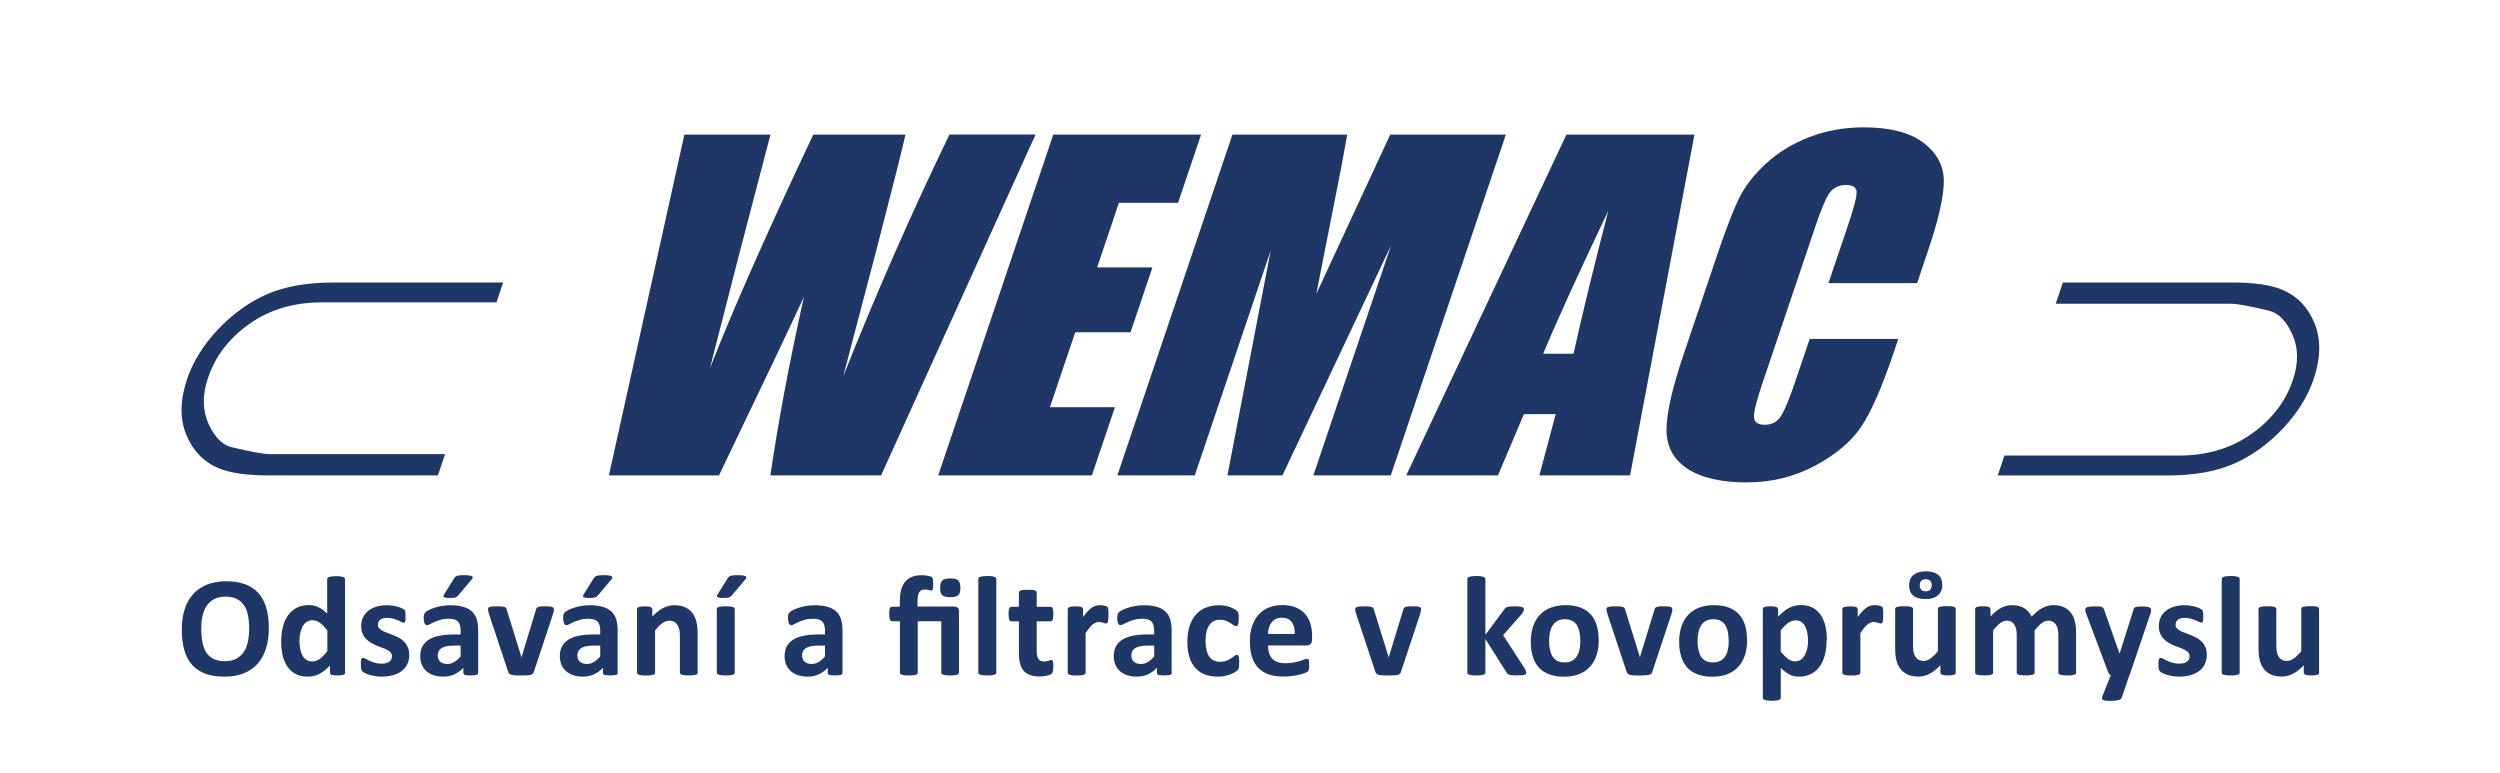
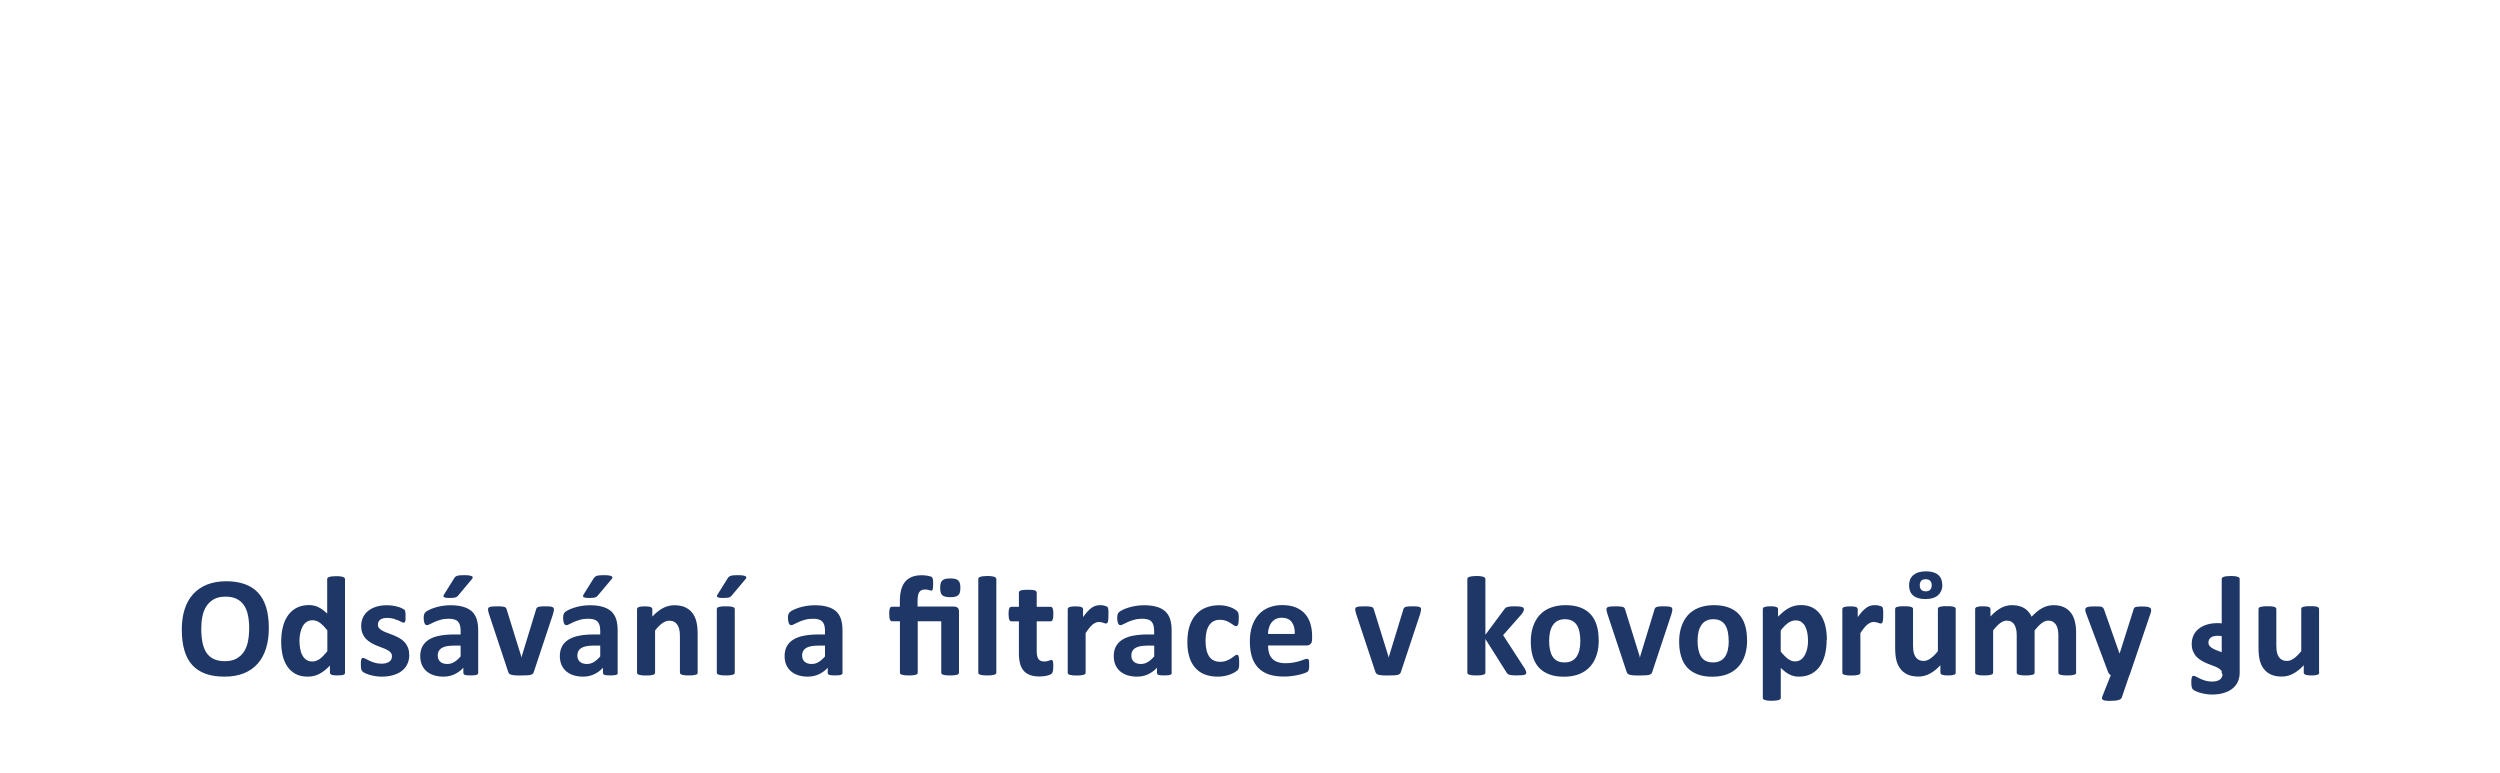
<svg xmlns="http://www.w3.org/2000/svg" version="1.1" viewBox="0 0 320 99">
  <defs>
    <style> .cls-1 { fill: #1f3766; } </style>
  </defs>
  <g>
    <g id="Vrstva_1">
      <g id="Vrstva_1-2" data-name="Vrstva_1">
        <g id="Vrstva_1-2">
-           <path class="cls-1" d="M64.4,36.16l-.86,2.54h-22.33c-3.6,0-6.69.92-9.29,2.76-2.6,1.84-4.36,4.14-5.29,6.89-.74,2.19-.72,4.15.05,5.87.78,1.73,1.77,2.73,2.98,3.02,2.49.6,4.13.89,4.9.89h22.41l-.92,2.72h-21.69c-2.77,0-4.89-.3-6.38-.92-1.92-.81-3.3-2.24-4.14-4.29-.84-2.06-.8-4.43.11-7.13.76-2.24,2.08-4.36,3.96-6.35,1.88-1.99,3.96-3.48,6.24-4.49,2.28-1,5.13-1.51,8.54-1.51,0,0,21.71,0,21.71,0ZM132.55,17.23l-19.77,43.62h-14.17c.97-6.7,2.4-14.32,4.29-22.84-1.68,3.64-5.3,11.26-10.87,22.84h-14.09l9.66-43.62h11.02l-3.98,15.22-3.77,14.69c2.98-7.6,7.39-17.56,13.23-29.91h11.8c-.27,1.28-1.47,6.07-3.62,14.38l-4.35,16.57c4.18-10.54,8.72-20.87,13.6-30.96h11.03-.01ZM134.82,17.23h18.92l-2.95,8.73h-7.57l-2.79,8.27h7.08l-2.8,8.3h-7.08l-3.24,9.59h8.32l-2.95,8.73h-19.67l14.73-43.62h0ZM192.75,17.23l-14.73,43.62h-9.91l9.95-29.45-13.91,29.45h-7.04l5.54-28.78-9.72,28.78h-9.91l14.73-43.62h14.69c-.45,2.62-1.05,5.71-1.76,9.27l-2.19,11.1,9.46-20.37s14.8,0,14.8,0ZM216.89,17.23l-8.24,43.62h-11.61l2.09-7.84h-4.07l-3.32,7.84h-11.74l20.5-43.62h16.41-.02,0ZM201.41,45.28c1.09-4.94,2.58-11.05,4.45-18.3-3.97,8.34-6.74,14.44-8.33,18.3h3.88ZM245.38,36.24h-11.34l2.57-7.6c.75-2.21,1.08-3.59,1.03-4.14-.05-.54-.5-.82-1.32-.82-.94,0-1.64.33-2.12.99-.48.67-1.09,2.11-1.83,4.31l-6.84,20.26c-.72,2.12-1.05,3.5-1.02,4.15.04.65.49.98,1.37.98s1.51-.32,1.98-.98c.48-.64,1.13-2.16,1.93-4.55l1.85-5.46h11.34l-.57,1.69c-1.52,4.51-2.92,7.71-4.2,9.59-1.27,1.89-3.25,3.54-5.9,4.96-2.66,1.42-5.59,2.13-8.79,2.13s-5.87-.61-7.61-1.81c-1.75-1.2-2.62-2.87-2.6-4.99.02-2.13.75-5.33,2.2-9.61l4.3-12.74c1.06-3.14,1.97-5.5,2.71-7.07.75-1.57,1.9-3.09,3.47-4.54,1.56-1.45,3.43-2.6,5.6-3.44,2.17-.83,4.5-1.25,6.95-1.25,3.35,0,5.89.65,7.62,1.94,1.73,1.3,2.61,2.91,2.65,4.84.03,1.93-.65,4.94-2.02,9.01l-1.4,4.15h0ZM255.72,60.84l.85-2.53h22.34c3.57,0,6.67-.92,9.28-2.77,2.6-1.84,4.37-4.13,5.29-6.88.74-2.18.72-4.12-.06-5.85-.77-1.72-1.76-2.74-2.97-3.04-2.46-.59-4.1-.89-4.9-.89h-22.42l.92-2.72h21.69c2.77,0,4.89.31,6.38.92,1.92.81,3.3,2.24,4.14,4.3.84,2.06.8,4.43-.11,7.13-.76,2.24-2.07,4.36-3.95,6.35-1.89,1.99-3.97,3.49-6.24,4.49-2.28,1-5.13,1.51-8.55,1.51h-21.69v-.02h0Z" />
-           <path class="cls-1" d="M296.86,86.09c0,.06-.02.11-.05.16s-.08.08-.16.11c-.08.03-.18.05-.3.07s-.28.02-.47.02c-.2,0-.36,0-.49-.02-.12-.02-.22-.04-.3-.07-.07-.03-.12-.07-.16-.11-.03-.05-.05-.1-.05-.16v-.94c-.45.49-.91.85-1.37,1.09s-.94.36-1.44.36c-.56,0-1.03-.09-1.41-.27s-.69-.43-.92-.75c-.23-.31-.4-.68-.5-1.1s-.15-.93-.15-1.55v-4.97c0-.06.02-.11.05-.16s.09-.08.18-.11.21-.05.36-.07.33-.02.55-.02.41,0,.55.02c.15.01.26.04.35.07s.15.07.19.11c.04.05.05.1.05.16v4.59c0,.43.03.75.08.97s.14.42.25.58.26.29.43.37c.17.09.38.13.61.13.29,0,.58-.11.88-.32.29-.21.61-.52.94-.93v-5.4c0-.06.02-.11.05-.16s.09-.08.18-.11.2-.05.35-.07.33-.02.56-.02.41,0,.56.02c.15.01.26.04.35.07.08.03.15.07.18.11.04.05.05.1.05.16v8.12l.02.02h0ZM286.68,86.09c0,.06-.02.11-.05.16-.04.05-.1.08-.19.11s-.21.05-.35.07c-.15.02-.33.02-.56.02s-.41,0-.56-.02-.26-.04-.35-.07-.15-.07-.19-.11c-.04-.05-.05-.1-.05-.16v-11.97c0-.06.02-.12.05-.16.04-.05.1-.09.19-.12.09-.03.2-.06.35-.08.15-.02.33-.03.56-.03s.41,0,.56.03c.15.02.26.04.35.08.09.03.15.07.19.12s.05.1.05.16v11.97ZM282.47,83.8c0,.46-.09.87-.26,1.22s-.42.65-.73.88-.69.41-1.12.53c-.43.12-.9.18-1.4.18-.3,0-.59-.02-.87-.07s-.52-.1-.74-.17-.4-.14-.55-.21-.25-.14-.32-.21c-.07-.06-.12-.16-.15-.3-.04-.14-.05-.34-.05-.6,0-.18,0-.32.02-.42.01-.11.03-.19.06-.26.02-.06.05-.11.09-.13s.08-.03.14-.03c.07,0,.17.04.3.11.13.08.29.16.49.25.19.09.42.18.68.26.26.08.55.12.88.12.21,0,.39-.02.55-.06.16-.04.3-.1.42-.18.12-.08.21-.18.27-.3s.09-.26.09-.42c0-.18-.06-.34-.17-.47-.11-.13-.26-.24-.45-.34s-.39-.19-.63-.27c-.23-.09-.47-.18-.72-.28s-.49-.22-.72-.36c-.23-.13-.44-.3-.63-.49-.18-.19-.33-.43-.45-.7s-.17-.6-.17-.98.08-.74.23-1.07c.15-.32.37-.6.66-.83.28-.23.63-.41,1.04-.54s.87-.19,1.38-.19c.25,0,.5.02.74.06s.46.08.65.14c.19.05.36.11.49.18.13.06.23.12.29.16.06.05.1.09.12.14s.04.1.05.16.02.14.03.24c0,.09.01.21.01.35,0,.16,0,.3-.01.4,0,.1-.02.18-.05.25-.02.06-.05.1-.09.12-.04.02-.08.03-.13.03s-.14-.03-.26-.1c-.11-.06-.26-.13-.43-.2-.17-.07-.37-.14-.6-.21-.23-.06-.49-.1-.78-.1-.21,0-.39.02-.54.06s-.28.1-.37.18c-.1.08-.17.17-.22.28s-.07.22-.07.34c0,.19.06.35.17.47.12.13.27.24.46.34s.4.19.64.27c.24.08.48.18.73.28s.49.22.73.35c.24.13.45.3.64.49.19.19.34.43.46.7s.17.59.17.96M272.57,86.4l-.98,2.88c-.05.15-.2.26-.45.33-.24.07-.6.1-1.06.1-.24,0-.44,0-.58-.03-.15-.02-.25-.06-.33-.1-.07-.05-.11-.11-.12-.18,0-.07.01-.16.05-.26l1.08-2.72c-.08-.04-.15-.09-.21-.17s-.11-.16-.14-.24l-2.8-7.47c-.08-.21-.12-.38-.12-.49s.04-.2.11-.26c.07-.06.2-.11.37-.13.17-.02.4-.04.69-.04.26,0,.47,0,.62.01.15,0,.27.03.36.07.08.04.15.09.19.17s.08.18.13.32l1.91,5.44h.03l1.75-5.54c.04-.16.08-.26.14-.31.06-.05.15-.09.29-.11.13-.02.37-.04.7-.04.26,0,.48.01.65.04.17.02.3.07.38.14.08.07.12.16.12.27s-.02.24-.07.4l-2.7,7.96v-.04h0ZM265.76,86.09c0,.06-.02.11-.06.16s-.1.08-.18.11c-.09.03-.2.05-.35.07s-.33.02-.56.02-.42,0-.56-.02c-.15-.02-.26-.04-.35-.07s-.15-.07-.18-.11c-.03-.05-.05-.1-.05-.16v-4.82c0-.27-.03-.52-.08-.75-.05-.22-.13-.42-.24-.58s-.24-.28-.4-.37c-.16-.09-.35-.13-.58-.13-.27,0-.55.11-.83.32s-.58.52-.91.93v5.4c0,.06-.02.11-.05.16-.04.05-.1.08-.19.11s-.2.05-.35.07-.33.02-.55.02-.41,0-.56-.02-.26-.04-.35-.07-.15-.07-.19-.11c-.04-.05-.05-.1-.05-.16v-4.82c0-.27-.03-.52-.08-.75-.05-.22-.13-.42-.23-.58s-.24-.28-.4-.37c-.16-.09-.35-.13-.57-.13-.28,0-.56.11-.84.32s-.58.52-.9.93v5.4c0,.06-.02.11-.05.16-.04.05-.1.08-.19.11s-.2.05-.35.07c-.15.02-.33.02-.56.02s-.41,0-.56-.02-.26-.04-.35-.07c-.09-.03-.15-.07-.19-.11-.04-.05-.05-.1-.05-.16v-8.12c0-.06,0-.11.05-.16.03-.05.08-.08.16-.11s.18-.05.3-.07c.12-.02.28-.02.47-.02s.36,0,.48.02c.13.01.23.04.3.07s.12.07.15.11c.03.05.05.1.05.16v.94c.45-.49.9-.85,1.34-1.09.45-.24.91-.36,1.4-.36.33,0,.63.04.9.1.27.07.5.17.71.3.21.13.39.29.54.47s.28.39.38.61c.24-.26.48-.49.71-.67.23-.19.46-.34.69-.46s.46-.21.68-.26.46-.09.7-.09c.54,0,1,.09,1.37.27s.67.43.9.74c.23.31.39.68.49,1.1.1.42.15.86.15,1.33v5.2h.02,0ZM247.26,74.92c0-.24-.06-.43-.19-.57-.12-.14-.32-.21-.6-.21-.24,0-.43.07-.55.2-.12.13-.19.32-.19.56s.06.44.18.58.32.21.6.21c.25,0,.44-.07.56-.21s.19-.32.19-.56M248.62,74.88c0,.28-.05.54-.15.76-.1.22-.24.41-.42.57-.18.15-.41.27-.68.35-.27.08-.57.12-.92.12s-.66-.04-.92-.12-.48-.19-.65-.34c-.17-.15-.3-.33-.39-.55-.08-.21-.13-.46-.13-.74s.05-.54.14-.76.23-.41.42-.57c.19-.15.41-.27.68-.35.27-.08.57-.12.92-.12.69,0,1.21.15,1.56.45.36.3.53.73.53,1.29M250.34,86.09c0,.06-.02.11-.05.16s-.08.08-.16.11-.18.05-.3.07c-.12.02-.28.02-.47.02-.2,0-.36,0-.49-.02s-.22-.04-.3-.07c-.07-.03-.12-.07-.15-.11-.03-.05-.05-.1-.05-.16v-.94c-.45.49-.91.85-1.37,1.09-.46.24-.95.36-1.44.36-.56,0-1.03-.09-1.41-.27s-.69-.43-.92-.75c-.23-.31-.4-.68-.5-1.1s-.15-.93-.15-1.55v-4.97c0-.06.02-.11.05-.16s.09-.08.18-.11.21-.05.36-.07.33-.02.55-.02.41,0,.56.02c.15.01.26.04.35.07.09.03.15.07.19.11.04.05.05.1.05.16v4.59c0,.43.03.75.08.97s.14.42.25.58.26.29.43.37c.17.09.38.13.6.13.29,0,.58-.11.88-.32s.61-.52.94-.93v-5.4c0-.06.02-.11.05-.16s.09-.08.18-.11.2-.05.35-.07c.15-.02.33-.02.56-.02s.41,0,.56.02c.15.01.26.04.35.07.08.03.15.07.18.11.04.05.05.1.05.16v8.14h0ZM241.05,78.73c0,.22,0,.4-.02.54,0,.14-.03.25-.05.33s-.06.13-.1.16c-.04.03-.09.05-.15.05-.05,0-.1-.01-.16-.03s-.13-.04-.2-.07c-.08-.02-.16-.05-.25-.07s-.19-.03-.3-.03c-.13,0-.26.03-.38.08s-.26.13-.4.24-.28.26-.43.44-.31.41-.48.67v5.06c0,.06-.02.11-.06.16s-.1.08-.19.11-.2.05-.35.07c-.15.02-.33.02-.56.02s-.41,0-.56-.02-.26-.04-.35-.07-.15-.07-.19-.11c-.04-.05-.05-.1-.05-.16v-8.12c0-.06.02-.11.05-.16s.08-.08.16-.11.18-.05.31-.07c.12-.02.28-.02.47-.02s.36,0,.48.02c.13.01.23.04.3.07s.12.07.15.11c.03.05.05.1.05.16v1.01c.21-.3.41-.55.6-.75s.37-.35.54-.47.34-.2.51-.24c.17-.05.34-.07.51-.07.08,0,.16,0,.26.01.09,0,.18.02.28.05.1.02.18.05.26.07s.13.06.16.09.06.06.07.1.03.09.04.15c0,.06.02.16.03.29v.52M231.43,82.08c0-.35-.03-.68-.08-1s-.14-.6-.26-.85-.29-.45-.49-.6c-.2-.15-.46-.22-.76-.22-.15,0-.3.02-.45.07s-.3.12-.46.22c-.15.1-.31.24-.48.4-.16.16-.34.37-.52.61v2.68c.32.41.63.72.92.94s.6.33.91.33.55-.08.76-.23c.21-.15.38-.35.51-.6.13-.25.23-.52.3-.83.06-.31.1-.62.1-.93M233.81,81.91c0,.72-.08,1.37-.23,1.95-.16.58-.38,1.07-.68,1.48-.3.41-.67.72-1.11.94s-.95.33-1.52.33c-.24,0-.45-.02-.65-.07s-.39-.12-.57-.21c-.18-.09-.37-.21-.55-.35-.18-.14-.37-.3-.56-.49v3.82c0,.06-.02.11-.05.16-.04.05-.1.09-.19.12-.09.03-.2.06-.35.08-.15.02-.33.03-.56.03s-.41,0-.56-.03c-.15-.02-.26-.05-.35-.08-.09-.03-.15-.07-.19-.12-.04-.05-.05-.1-.05-.16v-11.34c0-.06.02-.11.05-.16s.08-.08.16-.11.18-.05.3-.07c.12-.02.28-.02.47-.02s.34,0,.46.02c.12.01.22.04.3.07s.13.07.16.11c.03.05.05.1.05.16v.96c.24-.24.47-.46.7-.64.23-.19.46-.34.7-.47.24-.12.48-.22.73-.28s.52-.09.81-.09c.6,0,1.1.12,1.52.35.42.23.76.55,1.03.96.26.41.46.88.58,1.42s.18,1.12.18,1.73M221.27,82.04c0-.4-.03-.77-.1-1.11-.06-.34-.17-.63-.32-.88-.15-.25-.35-.44-.6-.58s-.57-.21-.95-.21c-.34,0-.64.06-.89.19-.26.12-.47.31-.63.55-.16.24-.29.53-.37.87-.08.34-.12.72-.12,1.15,0,.4.03.77.1,1.11.07.34.17.63.32.88.15.25.35.44.61.58s.57.2.95.2c.35,0,.65-.06.9-.19.26-.12.46-.3.63-.54.16-.24.28-.52.36-.86.08-.34.12-.72.12-1.15M223.63,81.95c0,.69-.09,1.32-.27,1.89-.18.57-.46,1.06-.83,1.48-.37.41-.83.73-1.39.96-.56.22-1.21.34-1.96.34s-1.35-.1-1.88-.3c-.53-.2-.98-.49-1.33-.87-.35-.38-.61-.85-.78-1.41-.17-.56-.26-1.2-.26-1.91s.09-1.32.28-1.9c.19-.57.46-1.06.83-1.48.37-.41.83-.73,1.39-.95.56-.22,1.21-.34,1.95-.34s1.36.1,1.89.3c.53.2.98.49,1.32.87.35.38.61.85.78,1.41.17.56.25,1.2.25,1.92M214.06,77.96v.11s0,.09-.02.14c0,.05-.02.11-.04.18-.02.07-.04.14-.06.23l-2.44,7.35c-.03.1-.07.19-.12.25-.05.06-.14.11-.26.15s-.28.06-.48.07-.47.02-.8.02-.58,0-.79-.02-.36-.04-.48-.08-.2-.09-.25-.15c-.05-.06-.09-.14-.12-.24l-2.44-7.35c-.04-.12-.06-.23-.09-.33-.02-.1-.03-.17-.04-.21v-.12c0-.06.02-.11.05-.16s.09-.08.18-.11c.08-.03.2-.05.35-.06.15-.01.34-.02.56-.02.25,0,.45,0,.6.02.15.01.27.04.36.06.09.03.15.07.19.12.04.05.07.11.09.19l1.85,5.96.05.23.05-.23,1.82-5.96c.02-.07.05-.14.09-.19s.1-.09.19-.12c.09-.03.2-.05.34-.06.14-.02.33-.02.56-.02s.41,0,.55.02c.14.01.25.03.33.06s.13.07.16.11c.03.05.05.1.05.16M202.28,82.04c0-.4-.03-.77-.1-1.11-.06-.34-.17-.63-.32-.88-.15-.25-.35-.44-.61-.58-.25-.14-.57-.21-.95-.21-.34,0-.64.06-.89.19-.26.12-.47.31-.63.55-.16.24-.29.53-.37.87-.08.34-.12.72-.12,1.15,0,.4.03.77.1,1.11.07.34.17.63.32.88.15.25.35.44.61.58s.57.2.95.2c.35,0,.65-.06.9-.19.26-.12.46-.3.63-.54.16-.24.28-.52.36-.86.08-.34.12-.72.12-1.15M204.64,81.95c0,.69-.09,1.32-.27,1.89-.18.57-.46,1.06-.83,1.48-.37.41-.83.73-1.39.96-.56.22-1.21.34-1.96.34s-1.35-.1-1.88-.3c-.53-.2-.98-.49-1.33-.87-.35-.38-.61-.85-.78-1.41-.17-.56-.26-1.2-.26-1.91s.09-1.32.28-1.9c.19-.57.46-1.06.83-1.48.37-.41.83-.73,1.39-.95.56-.22,1.21-.34,1.95-.34s1.36.1,1.89.3c.53.2.98.49,1.32.87.35.38.61.85.78,1.41.17.56.25,1.2.25,1.92M195.37,86.1c0,.06-.02.11-.05.16s-.09.08-.18.11-.21.05-.36.06-.35.02-.59.02-.45,0-.6-.02c-.16-.01-.28-.03-.38-.06s-.18-.06-.23-.11-.1-.11-.15-.19l-2.7-4.28v4.3c0,.06-.02.11-.06.16s-.1.08-.19.11-.2.05-.35.07c-.15.02-.33.02-.56.02s-.41,0-.56-.02-.26-.04-.35-.07c-.09-.03-.15-.07-.19-.11-.04-.05-.05-.1-.05-.16v-11.97c0-.06.02-.12.05-.16.04-.05.1-.09.19-.12.09-.03.21-.06.35-.08.15-.02.33-.03.56-.03s.41,0,.56.03c.15.02.26.04.35.08.09.03.15.07.19.12.04.05.06.1.06.16v7.13l2.4-3.23c.05-.07.1-.14.16-.19.06-.06.14-.1.24-.13s.22-.05.37-.07.34-.02.57-.02.41,0,.57.02c.16.01.28.04.37.07s.16.07.2.11c.04.05.05.1.05.17,0,.09-.02.19-.07.29s-.11.21-.21.33l-2.38,2.7,2.75,4.25c.07.12.13.23.16.31.03.09.05.17.05.24M181.89,77.96v.11s0,.09-.02.14c0,.05-.02.11-.04.18-.02.07-.04.14-.06.23l-2.44,7.35c-.03.1-.07.19-.12.25s-.14.11-.25.15c-.12.04-.28.06-.48.07s-.47.02-.8.02-.58,0-.79-.02-.36-.04-.48-.08c-.11-.04-.2-.09-.25-.15-.05-.06-.09-.14-.12-.24l-2.44-7.35c-.04-.12-.06-.23-.09-.33-.02-.1-.03-.17-.04-.21v-.12c0-.06.02-.11.05-.16s.09-.08.18-.11c.08-.03.2-.05.35-.06.15-.01.33-.02.56-.02.25,0,.45,0,.6.02.15.01.27.04.36.06.09.03.15.07.19.12.04.05.07.11.09.19l1.85,5.96.05.23.06-.23,1.82-5.96c.02-.07.05-.14.09-.19s.1-.09.19-.12c.09-.03.2-.05.34-.06.14-.02.33-.02.56-.02s.41,0,.55.02c.14.01.25.03.33.06s.13.07.16.11c.03.05.05.1.05.16M165.73,81.14c.02-.64-.11-1.15-.39-1.52s-.7-.55-1.28-.55c-.29,0-.54.06-.76.16-.22.11-.39.26-.54.44-.14.18-.25.4-.33.66-.08.25-.12.52-.13.81,0,0,3.43,0,3.43,0ZM167.95,81.8c0,.28-.06.49-.19.62-.12.13-.3.2-.51.2h-4.94c0,.35.04.66.12.94s.21.52.39.72c.18.2.41.35.69.45s.62.16,1.02.16.75-.03,1.06-.09c.3-.06.57-.12.79-.19.22-.07.4-.13.55-.19.15-.06.26-.09.36-.09.05,0,.1.01.14.03s.07.06.09.11c.02.05.04.13.05.23v.72c0,.09-.02.17-.03.24s-.03.12-.05.17c-.02.05-.06.09-.1.13-.04.04-.15.1-.32.17-.18.07-.4.14-.67.21s-.59.13-.94.18-.73.08-1.13.08c-.72,0-1.36-.09-1.9-.27s-1-.46-1.36-.83-.64-.84-.82-1.4c-.18-.56-.27-1.23-.27-1.98s.09-1.37.28-1.95c.19-.58.46-1.07.82-1.48.36-.4.79-.71,1.31-.92s1.09-.32,1.73-.32c.68,0,1.26.1,1.74.3.48.2.88.48,1.19.83s.54.78.68,1.26c.15.49.22,1.01.22,1.58v.38h0ZM158.61,84.8v.4c0,.11-.02.2-.04.27-.02.07-.03.13-.06.18-.02.05-.07.1-.14.17-.07.07-.2.16-.37.26-.18.1-.38.19-.6.27-.22.08-.47.14-.73.19s-.54.07-.82.07c-.62,0-1.18-.1-1.66-.29-.48-.19-.89-.48-1.22-.86s-.58-.84-.74-1.39c-.17-.55-.25-1.17-.25-1.88,0-.81.1-1.52.3-2.11s.49-1.08.85-1.47.8-.68,1.29-.86c.5-.19,1.04-.28,1.64-.28.24,0,.48.02.71.06.23.04.45.1.66.17.2.07.39.15.55.25s.27.17.34.24c.07.07.11.12.14.17.03.05.05.1.06.18,0,.07.03.16.04.27v.39c0,.35-.03.6-.09.74s-.14.21-.24.21-.21-.04-.33-.13c-.12-.08-.25-.18-.41-.28s-.35-.2-.56-.28c-.22-.08-.48-.13-.78-.13-.6,0-1.05.23-1.37.69-.31.46-.47,1.13-.47,2.02,0,.44.04.82.12,1.16.08.33.2.61.35.84.16.22.35.39.58.5s.5.17.82.17.59-.05.82-.14c.23-.09.43-.2.6-.31.17-.12.31-.22.43-.31.11-.09.21-.14.29-.14.05,0,.1.02.14.05.04.03.06.09.09.17.02.08.04.19.05.31,0,.13.02.29.02.49M147.74,82.64h-.87c-.37,0-.69.03-.95.08-.26.06-.47.14-.64.25-.16.11-.28.24-.36.4s-.11.33-.11.53c0,.34.11.61.32.8.22.19.51.29.9.29.32,0,.62-.08.89-.25.27-.16.54-.4.82-.72v-1.38h0ZM149.99,86.12c0,.09-.03.15-.09.2-.06.05-.16.08-.29.1-.13.02-.32.03-.58.03s-.47-.01-.6-.03c-.12-.02-.21-.06-.26-.1-.05-.05-.08-.12-.08-.2v-.65c-.33.36-.71.64-1.14.84s-.9.3-1.43.3c-.43,0-.83-.06-1.19-.17s-.67-.28-.94-.5c-.26-.22-.47-.5-.61-.82-.15-.33-.22-.71-.22-1.15,0-.47.09-.88.28-1.23s.46-.64.83-.87.82-.4,1.37-.5c.55-.11,1.18-.16,1.9-.16h.79v-.49c0-.26-.03-.48-.08-.67-.05-.19-.14-.35-.25-.48-.12-.13-.28-.22-.47-.28-.2-.06-.44-.09-.73-.09-.38,0-.72.04-1.02.13-.3.08-.57.18-.8.28s-.42.2-.58.28-.28.13-.38.13c-.07,0-.13-.02-.18-.06-.05-.04-.09-.1-.13-.18-.03-.08-.06-.17-.08-.29s-.03-.24-.03-.38c0-.19.02-.34.05-.45s.09-.21.17-.29c.08-.09.23-.19.45-.29.21-.11.46-.21.75-.3.28-.09.6-.17.93-.22.34-.06.68-.09,1.04-.09.64,0,1.18.06,1.63.19.45.12.82.32,1.11.57.29.26.5.59.64,1,.13.41.2.89.2,1.45v5.46l.02-.02h0ZM141.88,78.73c0,.22,0,.4-.02.54,0,.14-.03.25-.05.33s-.06.13-.1.16c-.04.03-.09.05-.15.05-.05,0-.1-.01-.16-.03s-.13-.04-.2-.07c-.08-.02-.16-.05-.25-.07s-.19-.03-.3-.03c-.13,0-.25.03-.38.08s-.26.13-.4.24-.28.26-.43.44-.31.41-.48.67v5.06c0,.06-.02.11-.05.16-.04.05-.1.08-.19.11s-.2.05-.35.07c-.15.02-.33.02-.56.02s-.41,0-.55-.02c-.15-.02-.26-.04-.35-.07-.09-.03-.15-.07-.19-.11-.04-.05-.05-.1-.05-.16v-8.12c0-.06,0-.11.05-.16.03-.05.08-.08.16-.11s.18-.05.3-.07c.12-.02.28-.02.47-.02s.36,0,.48.02c.13.01.23.04.3.07s.12.07.15.11c.03.05.05.1.05.16v1.01c.21-.3.41-.55.6-.75s.37-.35.54-.47.34-.2.51-.24c.17-.05.34-.07.51-.07.08,0,.16,0,.25.01.09,0,.19.02.28.05.1.02.18.05.26.07.07.03.13.06.16.09s.06.06.07.1c0,.04.03.09.04.15,0,.06.02.16.03.29v.52M134.82,85.29c0,.27-.02.47-.05.61s-.08.24-.13.3c-.05.06-.14.11-.24.16-.11.05-.23.08-.37.12-.14.03-.3.06-.46.08-.17.02-.34.03-.5.03-.46,0-.85-.06-1.18-.17-.33-.11-.61-.29-.83-.53s-.38-.54-.48-.91c-.1-.36-.16-.8-.16-1.29v-4.16h-.97c-.12,0-.2-.07-.26-.21s-.09-.38-.09-.71c0-.18,0-.32.02-.45,0-.12.04-.22.07-.29.03-.07.07-.12.11-.15.05-.03.1-.05.16-.05h.96v-1.81c0-.06.02-.12.05-.16.03-.05.09-.09.18-.12.09-.03.21-.06.36-.07.15-.02.33-.02.55-.02s.41,0,.56.02.27.04.35.07.15.07.18.12c.04.05.05.1.05.16v1.81h1.77c.06,0,.11.01.16.05.05.03.08.08.11.15s.05.17.07.29c0,.12.02.27.02.45,0,.33-.03.57-.09.71s-.15.21-.26.21h-1.78v3.81c0,.44.07.78.21,1s.39.33.75.33c.12,0,.23,0,.33-.03.1-.02.18-.05.26-.07.08-.03.14-.05.19-.07s.1-.03.14-.03.07.01.1.03.06.06.08.13c.02.06.04.15.05.26,0,.11.02.25.02.42M127.53,86.09c0,.06-.02.11-.06.16s-.1.08-.19.11c-.09.03-.21.05-.35.07-.15.02-.33.02-.56.02s-.41,0-.56-.02c-.15-.02-.26-.04-.35-.07s-.15-.07-.19-.11c-.04-.05-.05-.1-.05-.16v-11.97c0-.06.02-.12.05-.16.04-.05.1-.09.19-.12.09-.03.2-.06.35-.08.15-.02.33-.03.56-.03s.41,0,.56.03c.15.02.26.04.35.08.09.03.15.07.19.12s.06.1.06.16v11.97ZM122.93,75.24c0,.22-.02.41-.06.57-.04.16-.11.28-.21.37-.1.09-.23.16-.4.2-.17.04-.37.06-.62.06s-.46-.02-.63-.06-.3-.11-.4-.2-.17-.22-.21-.37-.06-.34-.06-.57.02-.4.06-.56c.04-.15.11-.28.21-.37.1-.1.24-.17.4-.21.17-.04.38-.06.63-.06s.46.02.62.06c.17.04.3.11.4.21s.17.22.21.37.06.34.06.56M122.75,86.09c0,.06-.02.11-.05.16-.04.05-.1.08-.18.11s-.2.05-.35.07-.33.02-.55.02-.41,0-.56-.02c-.15-.02-.27-.04-.35-.07s-.15-.07-.18-.11c-.04-.05-.05-.1-.05-.16v-6.57h-3.01v6.57c0,.06-.02.11-.05.16-.04.05-.1.08-.18.11s-.2.05-.35.07-.33.02-.56.02-.4,0-.55-.02-.27-.04-.36-.07c-.09-.03-.15-.07-.18-.11-.03-.05-.05-.1-.05-.16v-6.57h-1.02c-.12,0-.2-.07-.26-.21-.06-.14-.09-.38-.09-.71,0-.18,0-.32.02-.45.02-.12.04-.22.06-.29.03-.07.06-.12.11-.15s.1-.05.16-.05h1.01v-.72c0-.55.06-1.04.17-1.45s.28-.76.51-1.03c.23-.28.52-.48.87-.62s.77-.21,1.25-.21c.13,0,.27,0,.4.02.14.01.27.03.39.05.12.02.23.05.32.08s.15.06.19.1c.03.03.06.07.08.11.02.04.04.1.05.16.01.07.03.15.03.26v.4c0,.29-.02.5-.05.61-.03.12-.1.18-.2.18-.04,0-.08,0-.12-.02-.05-.01-.1-.03-.16-.05-.06-.02-.14-.03-.22-.05s-.19-.02-.32-.02c-.32,0-.56.11-.7.33-.15.22-.22.58-.22,1.08v.77h4.61c.23,0,.4.05.52.15.12.1.17.26.17.48v7.82h0ZM105.6,82.64h-.87c-.37,0-.69.03-.95.08-.26.06-.47.14-.64.25-.16.11-.28.24-.36.4s-.11.33-.11.53c0,.34.11.61.32.8.22.19.51.29.9.29.32,0,.62-.08.89-.25.27-.16.54-.4.82-.72v-1.38ZM107.85,86.12c0,.09-.03.15-.09.2-.06.05-.16.08-.29.1s-.32.03-.58.03-.47-.01-.6-.03c-.12-.02-.21-.06-.26-.1-.05-.05-.08-.12-.08-.2v-.65c-.33.36-.72.64-1.14.84-.43.2-.9.3-1.42.3-.43,0-.83-.06-1.19-.17s-.67-.28-.94-.5c-.26-.22-.47-.5-.61-.82-.15-.33-.22-.71-.22-1.15,0-.47.09-.88.28-1.23.18-.35.46-.64.83-.87s.82-.4,1.37-.5c.55-.11,1.18-.16,1.9-.16h.79v-.49c0-.26-.03-.48-.08-.67-.05-.19-.14-.35-.26-.48-.12-.13-.28-.22-.47-.28-.2-.06-.44-.09-.73-.09-.38,0-.72.04-1.02.13-.3.08-.57.18-.8.28s-.42.2-.58.28-.28.13-.38.13c-.07,0-.13-.02-.18-.06s-.09-.1-.13-.18c-.03-.08-.06-.17-.08-.29-.02-.12-.03-.24-.03-.38,0-.19.01-.34.05-.45.03-.11.09-.21.17-.29.09-.09.23-.19.45-.29.21-.11.46-.21.75-.3.28-.09.6-.17.93-.22s.68-.09,1.04-.09c.64,0,1.18.06,1.63.19.45.12.82.32,1.12.57.29.26.5.59.64,1,.13.41.2.89.2,1.45v5.46-.02h.01ZM93.17,73.98c.04-.07.09-.12.16-.17s.14-.09.23-.11c.09-.03.21-.05.35-.06.14-.01.31-.02.51-.02.28,0,.5.01.66.04.16.02.28.06.35.1.07.05.1.1.1.16s-.04.12-.09.19l-1.77,2.11c-.05.06-.1.11-.15.15s-.11.07-.19.1c-.08.02-.17.04-.29.05s-.26.02-.44.02c-.21,0-.38,0-.51-.03-.12-.02-.21-.05-.26-.09-.05-.04-.07-.09-.06-.15,0-.06.04-.13.1-.21l1.3-2.08h0ZM94.05,86.09c0,.06-.02.11-.05.16-.04.05-.1.08-.19.11-.09.03-.2.05-.35.07s-.33.02-.56.02-.41,0-.56-.02c-.15-.02-.26-.04-.35-.07s-.15-.07-.19-.11c-.04-.05-.05-.1-.05-.16v-8.12c0-.06.02-.11.05-.16.04-.05.1-.08.19-.11.09-.03.21-.05.35-.07.15-.02.33-.02.56-.02s.41,0,.56.02c.15.01.26.04.35.07s.15.07.19.11c.04.05.05.1.05.16v8.12ZM89.31,86.09c0,.06-.02.11-.05.16-.04.05-.1.08-.18.11-.09.03-.2.05-.35.07s-.33.02-.55.02-.41,0-.56-.02c-.15-.02-.27-.04-.35-.07-.09-.03-.15-.07-.18-.11-.04-.05-.06-.1-.06-.16v-4.63c0-.39-.03-.7-.09-.93-.06-.22-.14-.42-.25-.58s-.25-.28-.42-.37c-.17-.09-.37-.13-.61-.13-.29,0-.59.11-.88.32-.3.21-.61.52-.93.93v5.4c0,.06-.02.11-.05.16-.04.05-.1.08-.19.11s-.21.05-.35.07-.33.02-.56.02-.41,0-.56-.02c-.15-.02-.26-.04-.35-.07s-.15-.07-.19-.11c-.04-.05-.06-.1-.06-.16v-8.12c0-.06.02-.11.05-.16.03-.05.08-.08.16-.11s.18-.05.3-.07.28-.02.47-.02.36,0,.48.02c.13.01.23.04.3.07s.12.07.15.11c.03.05.05.1.05.16v.94c.45-.49.91-.85,1.37-1.09s.95-.36,1.45-.36c.55,0,1.02.09,1.4.27.38.18.69.43.92.74.23.31.4.68.5,1.1s.16.92.16,1.51v5.02-.02h0ZM76.03,73.98c.04-.07.09-.12.16-.17.06-.05.14-.09.23-.11.09-.03.21-.05.35-.06.14-.01.31-.02.51-.02.28,0,.5.01.66.04.16.02.28.06.35.1.07.05.1.1.1.16s-.04.12-.09.19l-1.77,2.11c-.05.06-.1.11-.15.15s-.11.07-.19.1c-.08.02-.17.04-.29.05s-.26.02-.44.02c-.21,0-.38,0-.51-.03-.12-.02-.21-.05-.26-.09-.05-.04-.07-.09-.06-.15,0-.06.04-.13.09-.21l1.3-2.08h0ZM76.83,82.64h-.87c-.37,0-.69.03-.95.08-.26.06-.47.14-.64.25-.16.11-.28.24-.36.4s-.11.33-.11.53c0,.34.11.61.32.8.22.19.51.29.9.29.32,0,.62-.08.89-.25.27-.16.54-.4.82-.72v-1.38ZM79.08,86.12c0,.09-.03.15-.09.2-.06.05-.16.08-.29.1s-.32.03-.58.03-.47-.01-.6-.03c-.12-.02-.21-.06-.26-.1-.05-.05-.08-.12-.08-.2v-.65c-.33.36-.71.64-1.14.84s-.9.3-1.42.3c-.43,0-.83-.06-1.19-.17s-.67-.28-.94-.5c-.26-.22-.47-.5-.61-.82-.15-.33-.22-.71-.22-1.15,0-.47.09-.88.28-1.23.18-.35.46-.64.83-.87s.82-.4,1.37-.5c.55-.11,1.18-.16,1.9-.16h.79v-.49c0-.26-.03-.48-.08-.67-.05-.19-.14-.35-.26-.48-.12-.13-.28-.22-.47-.28-.2-.06-.44-.09-.73-.09-.38,0-.72.04-1.03.13-.3.08-.57.18-.8.28s-.42.2-.58.28-.28.13-.38.13c-.07,0-.13-.02-.18-.06s-.09-.1-.13-.18c-.03-.08-.06-.17-.08-.29-.02-.12-.03-.24-.03-.38,0-.19.01-.34.05-.45.03-.11.09-.21.17-.29.09-.09.23-.19.45-.29.21-.11.46-.21.75-.3.28-.09.6-.17.93-.22s.68-.09,1.04-.09c.64,0,1.18.06,1.63.19.45.12.82.32,1.12.57.29.26.5.59.64,1,.13.41.2.89.2,1.45v5.46l.02-.02h0ZM70.9,77.96v.11s0,.09-.02.14c0,.05-.02.11-.04.18-.01.07-.03.14-.06.23l-2.44,7.35c-.03.1-.07.19-.12.25s-.14.11-.26.15-.28.06-.48.07c-.2.01-.47.02-.8.02s-.58,0-.79-.02-.36-.04-.48-.08-.2-.09-.25-.15c-.05-.06-.09-.14-.12-.24l-2.44-7.35c-.04-.12-.06-.23-.09-.33-.02-.1-.03-.17-.04-.21v-.12c0-.06.02-.11.05-.16s.09-.08.18-.11.2-.05.35-.06c.15-.01.34-.02.56-.02.25,0,.45,0,.6.02.15.01.27.04.36.06.09.03.15.07.19.12s.07.11.09.19l1.85,5.96.05.23.05-.23,1.82-5.96c.02-.07.05-.14.09-.19.04-.05.1-.09.19-.12.08-.03.2-.05.34-.06.14-.02.33-.02.56-.02s.41,0,.55.02c.14.01.25.03.33.06s.13.07.16.11c.03.05.05.1.05.16M58.16,73.98c.04-.07.09-.12.15-.17.06-.05.14-.09.23-.11.09-.03.21-.05.35-.06.14-.01.31-.02.51-.02.28,0,.5.01.66.04.16.02.28.06.35.1.07.05.1.1.1.16s-.04.12-.09.19l-1.77,2.11c-.05.06-.1.11-.15.15-.05.04-.11.07-.19.1-.08.02-.17.04-.29.05-.12.01-.26.02-.44.02-.21,0-.38,0-.5-.03-.12-.02-.21-.05-.26-.09-.05-.04-.07-.09-.06-.15,0-.06.04-.13.1-.21l1.3-2.08h0ZM58.96,82.64h-.87c-.37,0-.69.03-.95.08-.26.06-.47.14-.64.25-.16.11-.28.24-.36.4s-.11.33-.11.53c0,.34.11.61.32.8s.51.29.9.29c.32,0,.62-.08.89-.25.27-.16.54-.4.82-.72v-1.38ZM61.21,86.12c0,.09-.03.15-.09.2-.06.05-.16.08-.29.1s-.32.03-.58.03-.47-.01-.6-.03c-.12-.02-.21-.06-.26-.1-.05-.05-.08-.12-.08-.2v-.65c-.33.36-.71.64-1.14.84s-.9.3-1.42.3c-.43,0-.83-.06-1.19-.17-.36-.11-.67-.28-.94-.5-.26-.22-.47-.5-.61-.82-.15-.33-.22-.71-.22-1.15,0-.47.09-.88.28-1.23s.46-.64.83-.87c.37-.23.82-.4,1.37-.5.55-.11,1.18-.16,1.9-.16h.79v-.49c0-.26-.03-.48-.08-.67-.05-.19-.14-.35-.25-.48-.12-.13-.28-.22-.47-.28-.2-.06-.44-.09-.73-.09-.38,0-.72.04-1.02.13-.3.08-.57.18-.8.28s-.42.2-.58.28c-.15.08-.28.13-.38.13-.07,0-.13-.02-.18-.06s-.09-.1-.13-.18c-.03-.08-.06-.17-.08-.29s-.03-.24-.03-.38c0-.19.02-.34.05-.45s.09-.21.17-.29.23-.19.45-.29c.21-.11.46-.21.75-.3.28-.09.6-.17.93-.22.34-.06.68-.09,1.04-.09.64,0,1.18.06,1.63.19.45.12.82.32,1.12.57.29.26.5.59.64,1,.13.41.2.89.2,1.45v5.46s0-.02,0-.02ZM52.39,83.8c0,.46-.09.87-.26,1.22s-.42.65-.73.88c-.32.24-.69.41-1.12.53-.43.12-.9.18-1.4.18-.3,0-.59-.02-.87-.07s-.52-.1-.74-.17-.4-.14-.55-.21c-.15-.07-.25-.14-.32-.21-.07-.06-.12-.16-.16-.3s-.05-.34-.05-.6c0-.18,0-.32.02-.42,0-.11.03-.19.05-.26s.06-.11.09-.13c.04-.02.08-.03.14-.03.07,0,.16.04.3.11.13.08.29.16.49.25.19.09.42.18.68.26.26.08.55.12.88.12.21,0,.39-.02.55-.06s.3-.1.42-.18.21-.18.27-.3.09-.26.09-.42c0-.18-.06-.34-.17-.47-.11-.13-.26-.24-.45-.34-.19-.1-.39-.19-.63-.27-.23-.09-.47-.18-.72-.28s-.49-.22-.72-.36c-.23-.13-.44-.3-.63-.49-.19-.19-.33-.43-.45-.7-.11-.27-.17-.6-.17-.98s.08-.74.23-1.07c.15-.32.37-.6.66-.83.28-.23.63-.41,1.04-.54s.87-.19,1.38-.19c.25,0,.5.02.74.06s.46.08.65.14c.19.05.36.11.49.18.13.06.23.12.29.16.06.05.1.09.12.14s.04.1.05.16c0,.06.02.14.03.24v.75c0,.1-.02.18-.05.25-.02.06-.05.1-.09.12-.04.02-.08.03-.13.03s-.14-.03-.26-.1c-.12-.06-.26-.13-.43-.2-.17-.07-.37-.14-.6-.21-.23-.06-.49-.1-.78-.1-.21,0-.38.02-.54.06-.15.04-.28.1-.37.18-.1.08-.17.17-.22.28-.05.11-.07.22-.07.34,0,.19.06.35.17.47.12.13.27.24.46.34s.4.19.64.27c.24.08.48.18.73.28s.49.22.73.35c.24.13.45.3.64.49.19.19.34.43.46.7s.17.59.17.96M41.89,80.67c-.33-.41-.64-.73-.94-.95-.3-.22-.61-.33-.94-.33-.3,0-.55.07-.77.22s-.39.35-.52.6-.23.53-.29.83c-.06.31-.1.62-.1.94,0,.34.03.67.08.99.05.32.14.61.27.86.12.25.29.45.5.61.21.15.47.23.78.23.16,0,.31-.02.46-.07.15-.05.3-.12.46-.22.15-.1.31-.24.48-.41.16-.17.34-.37.54-.61v-2.69h-.01ZM44.17,86.09c0,.07-.02.12-.05.17-.03.05-.08.08-.15.11s-.17.05-.3.06c-.13.01-.28.02-.46.02-.19,0-.35,0-.47-.02-.12-.01-.22-.03-.3-.06-.08-.03-.13-.07-.16-.11-.03-.05-.05-.1-.05-.17v-.9c-.42.45-.86.8-1.32,1.05s-.97.37-1.53.37c-.62,0-1.14-.12-1.57-.36s-.78-.56-1.05-.97-.47-.88-.59-1.42-.18-1.12-.18-1.72c0-.72.08-1.37.23-1.95.15-.58.38-1.07.68-1.47.3-.41.67-.72,1.11-.94.44-.22.95-.33,1.53-.33.46,0,.87.09,1.24.28.37.18.74.46,1.1.81v-4.4c0-.06.02-.12.05-.16s.09-.09.18-.12c.09-.03.2-.06.35-.08.15-.02.33-.03.56-.03s.41,0,.56.03c.15.02.26.04.35.08.09.03.15.07.18.12.04.05.05.1.05.16v11.94h0ZM31.9,80.5c0-.62-.05-1.18-.15-1.69s-.26-.94-.5-1.3c-.23-.36-.54-.64-.93-.84s-.87-.3-1.46-.3-1.08.11-1.48.33c-.39.22-.71.52-.96.89-.24.37-.41.8-.51,1.3-.1.49-.15,1.02-.15,1.57,0,.64.05,1.22.15,1.73s.26.95.49,1.32c.23.36.54.64.93.83s.88.29,1.47.29,1.08-.11,1.47-.33.71-.51.96-.89c.24-.38.41-.81.51-1.32.1-.5.15-1.03.15-1.6M34.41,80.38c0,.98-.12,1.85-.36,2.62-.24.77-.6,1.42-1.08,1.96-.48.54-1.07.95-1.78,1.23-.71.28-1.52.42-2.45.42s-1.72-.12-2.4-.36-1.25-.61-1.71-1.1-.8-1.12-1.02-1.88c-.23-.76-.34-1.66-.34-2.7,0-.95.12-1.81.36-2.57s.6-1.41,1.08-1.94,1.07-.94,1.78-1.23c.71-.28,1.53-.43,2.46-.43s1.68.12,2.36.36,1.25.6,1.71,1.09.8,1.11,1.04,1.86c.23.75.35,1.63.35,2.65" />
+           <path class="cls-1" d="M296.86,86.09c0,.06-.02.11-.05.16s-.08.08-.16.11c-.08.03-.18.05-.3.07s-.28.02-.47.02c-.2,0-.36,0-.49-.02-.12-.02-.22-.04-.3-.07-.07-.03-.12-.07-.16-.11-.03-.05-.05-.1-.05-.16v-.94c-.45.49-.91.85-1.37,1.09s-.94.36-1.44.36c-.56,0-1.03-.09-1.41-.27s-.69-.43-.92-.75c-.23-.31-.4-.68-.5-1.1s-.15-.93-.15-1.55v-4.97c0-.06.02-.11.05-.16s.09-.08.18-.11.21-.05.36-.07.33-.02.55-.02.41,0,.55.02c.15.01.26.04.35.07s.15.07.19.11c.04.05.05.1.05.16v4.59c0,.43.03.75.08.97s.14.42.25.58.26.29.43.37c.17.09.38.13.61.13.29,0,.58-.11.88-.32.29-.21.61-.52.94-.93v-5.4c0-.06.02-.11.05-.16s.09-.08.18-.11.2-.05.35-.07.33-.02.56-.02.41,0,.56.02c.15.01.26.04.35.07.08.03.15.07.18.11.04.05.05.1.05.16v8.12l.02.02h0ZM286.68,86.09c0,.06-.02.11-.05.16-.04.05-.1.08-.19.11s-.21.05-.35.07c-.15.02-.33.02-.56.02s-.41,0-.56-.02-.26-.04-.35-.07-.15-.07-.19-.11c-.04-.05-.05-.1-.05-.16v-11.97c0-.06.02-.12.05-.16.04-.05.1-.09.19-.12.09-.03.2-.06.35-.08.15-.02.33-.03.56-.03s.41,0,.56.03c.15.02.26.04.35.08.09.03.15.07.19.12s.05.1.05.16v11.97Zc0,.46-.09.87-.26,1.22s-.42.65-.73.88-.69.41-1.12.53c-.43.12-.9.18-1.4.18-.3,0-.59-.02-.87-.07s-.52-.1-.74-.17-.4-.14-.55-.21-.25-.14-.32-.21c-.07-.06-.12-.16-.15-.3-.04-.14-.05-.34-.05-.6,0-.18,0-.32.02-.42.01-.11.03-.19.06-.26.02-.06.05-.11.09-.13s.08-.03.14-.03c.07,0,.17.04.3.11.13.08.29.16.49.25.19.09.42.18.68.26.26.08.55.12.88.12.21,0,.39-.02.55-.06.16-.04.3-.1.42-.18.12-.08.21-.18.27-.3s.09-.26.09-.42c0-.18-.06-.34-.17-.47-.11-.13-.26-.24-.45-.34s-.39-.19-.63-.27c-.23-.09-.47-.18-.72-.28s-.49-.22-.72-.36c-.23-.13-.44-.3-.63-.49-.18-.19-.33-.43-.45-.7s-.17-.6-.17-.98.08-.74.23-1.07c.15-.32.37-.6.66-.83.28-.23.63-.41,1.04-.54s.87-.19,1.38-.19c.25,0,.5.02.74.06s.46.08.65.14c.19.05.36.11.49.18.13.06.23.12.29.16.06.05.1.09.12.14s.04.1.05.16.02.14.03.24c0,.09.01.21.01.35,0,.16,0,.3-.01.4,0,.1-.02.18-.05.25-.02.06-.05.1-.09.12-.04.02-.08.03-.13.03s-.14-.03-.26-.1c-.11-.06-.26-.13-.43-.2-.17-.07-.37-.14-.6-.21-.23-.06-.49-.1-.78-.1-.21,0-.39.02-.54.06s-.28.1-.37.18c-.1.08-.17.17-.22.28s-.07.22-.07.34c0,.19.06.35.17.47.12.13.27.24.46.34s.4.19.64.27c.24.08.48.18.73.28s.49.22.73.35c.24.13.45.3.64.49.19.19.34.43.46.7s.17.59.17.96M272.57,86.4l-.98,2.88c-.05.15-.2.26-.45.33-.24.07-.6.1-1.06.1-.24,0-.44,0-.58-.03-.15-.02-.25-.06-.33-.1-.07-.05-.11-.11-.12-.18,0-.07.01-.16.05-.26l1.08-2.72c-.08-.04-.15-.09-.21-.17s-.11-.16-.14-.24l-2.8-7.47c-.08-.21-.12-.38-.12-.49s.04-.2.11-.26c.07-.06.2-.11.37-.13.17-.02.4-.04.69-.04.26,0,.47,0,.62.01.15,0,.27.03.36.07.08.04.15.09.19.17s.08.18.13.32l1.91,5.44h.03l1.75-5.54c.04-.16.08-.26.14-.31.06-.05.15-.09.29-.11.13-.02.37-.04.7-.04.26,0,.48.01.65.04.17.02.3.07.38.14.08.07.12.16.12.27s-.02.24-.07.4l-2.7,7.96v-.04h0ZM265.76,86.09c0,.06-.02.11-.06.16s-.1.08-.18.11c-.09.03-.2.05-.35.07s-.33.02-.56.02-.42,0-.56-.02c-.15-.02-.26-.04-.35-.07s-.15-.07-.18-.11c-.03-.05-.05-.1-.05-.16v-4.82c0-.27-.03-.52-.08-.75-.05-.22-.13-.42-.24-.58s-.24-.28-.4-.37c-.16-.09-.35-.13-.58-.13-.27,0-.55.11-.83.32s-.58.52-.91.93v5.4c0,.06-.02.11-.05.16-.04.05-.1.08-.19.11s-.2.05-.35.07-.33.02-.55.02-.41,0-.56-.02-.26-.04-.35-.07-.15-.07-.19-.11c-.04-.05-.05-.1-.05-.16v-4.82c0-.27-.03-.52-.08-.75-.05-.22-.13-.42-.23-.58s-.24-.28-.4-.37c-.16-.09-.35-.13-.57-.13-.28,0-.56.11-.84.32s-.58.52-.9.93v5.4c0,.06-.02.11-.05.16-.04.05-.1.08-.19.11s-.2.05-.35.07c-.15.02-.33.02-.56.02s-.41,0-.56-.02-.26-.04-.35-.07c-.09-.03-.15-.07-.19-.11-.04-.05-.05-.1-.05-.16v-8.12c0-.06,0-.11.05-.16.03-.05.08-.08.16-.11s.18-.05.3-.07c.12-.02.28-.02.47-.02s.36,0,.48.02c.13.01.23.04.3.07s.12.07.15.11c.03.05.05.1.05.16v.94c.45-.49.9-.85,1.34-1.09.45-.24.91-.36,1.4-.36.33,0,.63.04.9.1.27.07.5.17.71.3.21.13.39.29.54.47s.28.39.38.61c.24-.26.48-.49.71-.67.23-.19.46-.34.69-.46s.46-.21.68-.26.46-.09.7-.09c.54,0,1,.09,1.37.27s.67.43.9.74c.23.31.39.68.49,1.1.1.42.15.86.15,1.33v5.2h.02,0ZM247.26,74.92c0-.24-.06-.43-.19-.57-.12-.14-.32-.21-.6-.21-.24,0-.43.07-.55.2-.12.13-.19.32-.19.56s.06.44.18.58.32.21.6.21c.25,0,.44-.07.56-.21s.19-.32.19-.56M248.62,74.88c0,.28-.05.54-.15.76-.1.22-.24.41-.42.57-.18.15-.41.27-.68.35-.27.08-.57.12-.92.12s-.66-.04-.92-.12-.48-.19-.65-.34c-.17-.15-.3-.33-.39-.55-.08-.21-.13-.46-.13-.74s.05-.54.14-.76.23-.41.42-.57c.19-.15.41-.27.68-.35.27-.08.57-.12.92-.12.69,0,1.21.15,1.56.45.36.3.53.73.53,1.29M250.34,86.09c0,.06-.02.11-.05.16s-.08.08-.16.11-.18.05-.3.07c-.12.02-.28.02-.47.02-.2,0-.36,0-.49-.02s-.22-.04-.3-.07c-.07-.03-.12-.07-.15-.11-.03-.05-.05-.1-.05-.16v-.94c-.45.49-.91.85-1.37,1.09-.46.24-.95.36-1.44.36-.56,0-1.03-.09-1.41-.27s-.69-.43-.92-.75c-.23-.31-.4-.68-.5-1.1s-.15-.93-.15-1.55v-4.97c0-.06.02-.11.05-.16s.09-.08.18-.11.21-.05.36-.07.33-.02.55-.02.41,0,.56.02c.15.01.26.04.35.07.09.03.15.07.19.11.04.05.05.1.05.16v4.59c0,.43.03.75.08.97s.14.42.25.58.26.29.43.37c.17.09.38.13.6.13.29,0,.58-.11.88-.32s.61-.52.94-.93v-5.4c0-.06.02-.11.05-.16s.09-.08.18-.11.2-.05.35-.07c.15-.02.33-.02.56-.02s.41,0,.56.02c.15.01.26.04.35.07.08.03.15.07.18.11.04.05.05.1.05.16v8.14h0ZM241.05,78.73c0,.22,0,.4-.02.54,0,.14-.03.25-.05.33s-.06.13-.1.16c-.04.03-.09.05-.15.05-.05,0-.1-.01-.16-.03s-.13-.04-.2-.07c-.08-.02-.16-.05-.25-.07s-.19-.03-.3-.03c-.13,0-.26.03-.38.08s-.26.13-.4.24-.28.26-.43.44-.31.41-.48.67v5.06c0,.06-.02.11-.06.16s-.1.08-.19.11-.2.05-.35.07c-.15.02-.33.02-.56.02s-.41,0-.56-.02-.26-.04-.35-.07-.15-.07-.19-.11c-.04-.05-.05-.1-.05-.16v-8.12c0-.06.02-.11.05-.16s.08-.08.16-.11.18-.05.31-.07c.12-.02.28-.02.47-.02s.36,0,.48.02c.13.01.23.04.3.07s.12.07.15.11c.03.05.05.1.05.16v1.01c.21-.3.41-.55.6-.75s.37-.35.54-.47.34-.2.51-.24c.17-.05.34-.07.51-.07.08,0,.16,0,.26.01.09,0,.18.02.28.05.1.02.18.05.26.07s.13.06.16.09.06.06.07.1.03.09.04.15c0,.06.02.16.03.29v.52M231.43,82.08c0-.35-.03-.68-.08-1s-.14-.6-.26-.85-.29-.45-.49-.6c-.2-.15-.46-.22-.76-.22-.15,0-.3.02-.45.07s-.3.12-.46.22c-.15.1-.31.24-.48.4-.16.16-.34.37-.52.61v2.68c.32.41.63.72.92.94s.6.33.91.33.55-.08.76-.23c.21-.15.38-.35.51-.6.13-.25.23-.52.3-.83.06-.31.1-.62.1-.93M233.81,81.91c0,.72-.08,1.37-.23,1.95-.16.58-.38,1.07-.68,1.48-.3.41-.67.72-1.11.94s-.95.33-1.52.33c-.24,0-.45-.02-.65-.07s-.39-.12-.57-.21c-.18-.09-.37-.21-.55-.35-.18-.14-.37-.3-.56-.49v3.82c0,.06-.02.11-.05.16-.04.05-.1.09-.19.12-.09.03-.2.06-.35.08-.15.02-.33.03-.56.03s-.41,0-.56-.03c-.15-.02-.26-.05-.35-.08-.09-.03-.15-.07-.19-.12-.04-.05-.05-.1-.05-.16v-11.34c0-.06.02-.11.05-.16s.08-.08.16-.11.18-.05.3-.07c.12-.02.28-.02.47-.02s.34,0,.46.02c.12.01.22.04.3.07s.13.07.16.11c.03.05.05.1.05.16v.96c.24-.24.47-.46.7-.64.23-.19.46-.34.7-.47.24-.12.48-.22.73-.28s.52-.09.81-.09c.6,0,1.1.12,1.52.35.42.23.76.55,1.03.96.26.41.46.88.58,1.42s.18,1.12.18,1.73M221.27,82.04c0-.4-.03-.77-.1-1.11-.06-.34-.17-.63-.32-.88-.15-.25-.35-.44-.6-.58s-.57-.21-.95-.21c-.34,0-.64.06-.89.19-.26.12-.47.31-.63.55-.16.24-.29.53-.37.87-.08.34-.12.72-.12,1.15,0,.4.03.77.1,1.11.07.34.17.63.32.88.15.25.35.44.61.58s.57.2.95.2c.35,0,.65-.06.9-.19.26-.12.46-.3.63-.54.16-.24.28-.52.36-.86.08-.34.12-.72.12-1.15M223.63,81.95c0,.69-.09,1.32-.27,1.89-.18.57-.46,1.06-.83,1.48-.37.41-.83.73-1.39.96-.56.22-1.21.34-1.96.34s-1.35-.1-1.88-.3c-.53-.2-.98-.49-1.33-.87-.35-.38-.61-.85-.78-1.41-.17-.56-.26-1.2-.26-1.91s.09-1.32.28-1.9c.19-.57.46-1.06.83-1.48.37-.41.83-.73,1.39-.95.56-.22,1.21-.34,1.95-.34s1.36.1,1.89.3c.53.2.98.49,1.32.87.35.38.61.85.78,1.41.17.56.25,1.2.25,1.92M214.06,77.96v.11s0,.09-.02.14c0,.05-.02.11-.04.18-.02.07-.04.14-.06.23l-2.44,7.35c-.03.1-.07.19-.12.25-.05.06-.14.11-.26.15s-.28.06-.48.07-.47.02-.8.02-.58,0-.79-.02-.36-.04-.48-.08-.2-.09-.25-.15c-.05-.06-.09-.14-.12-.24l-2.44-7.35c-.04-.12-.06-.23-.09-.33-.02-.1-.03-.17-.04-.21v-.12c0-.06.02-.11.05-.16s.09-.08.18-.11c.08-.03.2-.05.35-.06.15-.01.34-.02.56-.02.25,0,.45,0,.6.02.15.01.27.04.36.06.09.03.15.07.19.12.04.05.07.11.09.19l1.85,5.96.05.23.05-.23,1.82-5.96c.02-.07.05-.14.09-.19s.1-.09.19-.12c.09-.03.2-.05.34-.06.14-.02.33-.02.56-.02s.41,0,.55.02c.14.01.25.03.33.06s.13.07.16.11c.03.05.05.1.05.16M202.28,82.04c0-.4-.03-.77-.1-1.11-.06-.34-.17-.63-.32-.88-.15-.25-.35-.44-.61-.58-.25-.14-.57-.21-.95-.21-.34,0-.64.06-.89.19-.26.12-.47.31-.63.55-.16.24-.29.53-.37.87-.08.34-.12.72-.12,1.15,0,.4.03.77.1,1.11.07.34.17.63.32.88.15.25.35.44.61.58s.57.2.95.2c.35,0,.65-.06.9-.19.26-.12.46-.3.63-.54.16-.24.28-.52.36-.86.08-.34.12-.72.12-1.15M204.64,81.95c0,.69-.09,1.32-.27,1.89-.18.57-.46,1.06-.83,1.48-.37.41-.83.73-1.39.96-.56.22-1.21.34-1.96.34s-1.35-.1-1.88-.3c-.53-.2-.98-.49-1.33-.87-.35-.38-.61-.85-.78-1.41-.17-.56-.26-1.2-.26-1.91s.09-1.32.28-1.9c.19-.57.46-1.06.83-1.48.37-.41.83-.73,1.39-.95.56-.22,1.21-.34,1.95-.34s1.36.1,1.89.3c.53.2.98.49,1.32.87.35.38.61.85.78,1.41.17.56.25,1.2.25,1.92M195.37,86.1c0,.06-.02.11-.05.16s-.09.08-.18.11-.21.05-.36.06-.35.02-.59.02-.45,0-.6-.02c-.16-.01-.28-.03-.38-.06s-.18-.06-.23-.11-.1-.11-.15-.19l-2.7-4.28v4.3c0,.06-.02.11-.06.16s-.1.08-.19.11-.2.05-.35.07c-.15.02-.33.02-.56.02s-.41,0-.56-.02-.26-.04-.35-.07c-.09-.03-.15-.07-.19-.11-.04-.05-.05-.1-.05-.16v-11.97c0-.06.02-.12.05-.16.04-.05.1-.09.19-.12.09-.03.21-.06.35-.08.15-.02.33-.03.56-.03s.41,0,.56.03c.15.02.26.04.35.08.09.03.15.07.19.12.04.05.06.1.06.16v7.13l2.4-3.23c.05-.07.1-.14.16-.19.06-.06.14-.1.24-.13s.22-.05.37-.07.34-.02.57-.02.41,0,.57.02c.16.01.28.04.37.07s.16.07.2.11c.04.05.05.1.05.17,0,.09-.02.19-.07.29s-.11.21-.21.33l-2.38,2.7,2.75,4.25c.07.12.13.23.16.31.03.09.05.17.05.24M181.89,77.96v.11s0,.09-.02.14c0,.05-.02.11-.04.18-.02.07-.04.14-.06.23l-2.44,7.35c-.03.1-.07.19-.12.25s-.14.11-.25.15c-.12.04-.28.06-.48.07s-.47.02-.8.02-.58,0-.79-.02-.36-.04-.48-.08c-.11-.04-.2-.09-.25-.15-.05-.06-.09-.14-.12-.24l-2.44-7.35c-.04-.12-.06-.23-.09-.33-.02-.1-.03-.17-.04-.21v-.12c0-.06.02-.11.05-.16s.09-.08.18-.11c.08-.03.2-.05.35-.06.15-.01.33-.02.56-.02.25,0,.45,0,.6.02.15.01.27.04.36.06.09.03.15.07.19.12.04.05.07.11.09.19l1.85,5.96.05.23.06-.23,1.82-5.96c.02-.07.05-.14.09-.19s.1-.09.19-.12c.09-.03.2-.05.34-.06.14-.02.33-.02.56-.02s.41,0,.55.02c.14.01.25.03.33.06s.13.07.16.11c.03.05.05.1.05.16M165.73,81.14c.02-.64-.11-1.15-.39-1.52s-.7-.55-1.28-.55c-.29,0-.54.06-.76.16-.22.11-.39.26-.54.44-.14.18-.25.4-.33.66-.08.25-.12.52-.13.81,0,0,3.43,0,3.43,0ZM167.95,81.8c0,.28-.06.49-.19.62-.12.13-.3.2-.51.2h-4.94c0,.35.04.66.12.94s.21.52.39.72c.18.2.41.35.69.45s.62.16,1.02.16.75-.03,1.06-.09c.3-.06.57-.12.79-.19.22-.07.4-.13.55-.19.15-.06.26-.09.36-.09.05,0,.1.01.14.03s.07.06.09.11c.02.05.04.13.05.23v.72c0,.09-.02.17-.03.24s-.03.12-.05.17c-.02.05-.06.09-.1.13-.04.04-.15.1-.32.17-.18.07-.4.14-.67.21s-.59.13-.94.18-.73.08-1.13.08c-.72,0-1.36-.09-1.9-.27s-1-.46-1.36-.83-.64-.84-.82-1.4c-.18-.56-.27-1.23-.27-1.98s.09-1.37.28-1.95c.19-.58.46-1.07.82-1.48.36-.4.79-.71,1.31-.92s1.09-.32,1.73-.32c.68,0,1.26.1,1.74.3.48.2.88.48,1.19.83s.54.78.68,1.26c.15.49.22,1.01.22,1.58v.38h0ZM158.61,84.8v.4c0,.11-.02.2-.04.27-.02.07-.03.13-.06.18-.02.05-.07.1-.14.17-.07.07-.2.16-.37.26-.18.1-.38.19-.6.27-.22.08-.47.14-.73.19s-.54.07-.82.07c-.62,0-1.18-.1-1.66-.29-.48-.19-.89-.48-1.22-.86s-.58-.84-.74-1.39c-.17-.55-.25-1.17-.25-1.88,0-.81.1-1.52.3-2.11s.49-1.08.85-1.47.8-.68,1.29-.86c.5-.19,1.04-.28,1.64-.28.24,0,.48.02.71.06.23.04.45.1.66.17.2.07.39.15.55.25s.27.17.34.24c.07.07.11.12.14.17.03.05.05.1.06.18,0,.07.03.16.04.27v.39c0,.35-.03.6-.09.74s-.14.21-.24.21-.21-.04-.33-.13c-.12-.08-.25-.18-.41-.28s-.35-.2-.56-.28c-.22-.08-.48-.13-.78-.13-.6,0-1.05.23-1.37.69-.31.46-.47,1.13-.47,2.02,0,.44.04.82.12,1.16.08.33.2.61.35.84.16.22.35.39.58.5s.5.17.82.17.59-.05.82-.14c.23-.09.43-.2.6-.31.17-.12.31-.22.43-.31.11-.09.21-.14.29-.14.05,0,.1.02.14.05.04.03.06.09.09.17.02.08.04.19.05.31,0,.13.02.29.02.49M147.74,82.64h-.87c-.37,0-.69.03-.95.08-.26.06-.47.14-.64.25-.16.11-.28.24-.36.4s-.11.33-.11.53c0,.34.11.61.32.8.22.19.51.29.9.29.32,0,.62-.08.89-.25.27-.16.54-.4.82-.72v-1.38h0ZM149.99,86.12c0,.09-.03.15-.09.2-.06.05-.16.08-.29.1-.13.02-.32.03-.58.03s-.47-.01-.6-.03c-.12-.02-.21-.06-.26-.1-.05-.05-.08-.12-.08-.2v-.65c-.33.36-.71.64-1.14.84s-.9.3-1.43.3c-.43,0-.83-.06-1.19-.17s-.67-.28-.94-.5c-.26-.22-.47-.5-.61-.82-.15-.33-.22-.71-.22-1.15,0-.47.09-.88.28-1.23s.46-.64.83-.87.82-.4,1.37-.5c.55-.11,1.18-.16,1.9-.16h.79v-.49c0-.26-.03-.48-.08-.67-.05-.19-.14-.35-.25-.48-.12-.13-.28-.22-.47-.28-.2-.06-.44-.09-.73-.09-.38,0-.72.04-1.02.13-.3.08-.57.18-.8.28s-.42.2-.58.28-.28.13-.38.13c-.07,0-.13-.02-.18-.06-.05-.04-.09-.1-.13-.18-.03-.08-.06-.17-.08-.29s-.03-.24-.03-.38c0-.19.02-.34.05-.45s.09-.21.17-.29c.08-.09.23-.19.45-.29.21-.11.46-.21.75-.3.28-.09.6-.17.93-.22.34-.06.68-.09,1.04-.09.64,0,1.18.06,1.63.19.45.12.82.32,1.11.57.29.26.5.59.64,1,.13.41.2.89.2,1.45v5.46l.02-.02h0ZM141.88,78.73c0,.22,0,.4-.02.54,0,.14-.03.25-.05.33s-.06.13-.1.16c-.04.03-.09.05-.15.05-.05,0-.1-.01-.16-.03s-.13-.04-.2-.07c-.08-.02-.16-.05-.25-.07s-.19-.03-.3-.03c-.13,0-.25.03-.38.08s-.26.13-.4.24-.28.26-.43.44-.31.41-.48.67v5.06c0,.06-.02.11-.05.16-.04.05-.1.08-.19.11s-.2.05-.35.07c-.15.02-.33.02-.56.02s-.41,0-.55-.02c-.15-.02-.26-.04-.35-.07-.09-.03-.15-.07-.19-.11-.04-.05-.05-.1-.05-.16v-8.12c0-.06,0-.11.05-.16.03-.05.08-.08.16-.11s.18-.05.3-.07c.12-.02.28-.02.47-.02s.36,0,.48.02c.13.01.23.04.3.07s.12.07.15.11c.03.05.05.1.05.16v1.01c.21-.3.41-.55.6-.75s.37-.35.54-.47.34-.2.51-.24c.17-.05.34-.07.51-.07.08,0,.16,0,.25.01.09,0,.19.02.28.05.1.02.18.05.26.07.07.03.13.06.16.09s.06.06.07.1c0,.04.03.09.04.15,0,.06.02.16.03.29v.52M134.82,85.29c0,.27-.02.47-.05.61s-.08.24-.13.3c-.05.06-.14.11-.24.16-.11.05-.23.08-.37.12-.14.03-.3.06-.46.08-.17.02-.34.03-.5.03-.46,0-.85-.06-1.18-.17-.33-.11-.61-.29-.83-.53s-.38-.54-.48-.91c-.1-.36-.16-.8-.16-1.29v-4.16h-.97c-.12,0-.2-.07-.26-.21s-.09-.38-.09-.71c0-.18,0-.32.02-.45,0-.12.04-.22.07-.29.03-.07.07-.12.11-.15.05-.03.1-.05.16-.05h.96v-1.81c0-.06.02-.12.05-.16.03-.05.09-.09.18-.12.09-.03.21-.06.36-.07.15-.02.33-.02.55-.02s.41,0,.56.02.27.04.35.07.15.07.18.12c.04.05.05.1.05.16v1.81h1.77c.06,0,.11.01.16.05.05.03.08.08.11.15s.05.17.07.29c0,.12.02.27.02.45,0,.33-.03.57-.09.71s-.15.21-.26.21h-1.78v3.81c0,.44.07.78.21,1s.39.33.75.33c.12,0,.23,0,.33-.03.1-.02.18-.05.26-.07.08-.03.14-.05.19-.07s.1-.03.14-.03.07.01.1.03.06.06.08.13c.02.06.04.15.05.26,0,.11.02.25.02.42M127.53,86.09c0,.06-.02.11-.06.16s-.1.08-.19.11c-.09.03-.21.05-.35.07-.15.02-.33.02-.56.02s-.41,0-.56-.02c-.15-.02-.26-.04-.35-.07s-.15-.07-.19-.11c-.04-.05-.05-.1-.05-.16v-11.97c0-.06.02-.12.05-.16.04-.05.1-.09.19-.12.09-.03.2-.06.35-.08.15-.02.33-.03.56-.03s.41,0,.56.03c.15.02.26.04.35.08.09.03.15.07.19.12s.06.1.06.16v11.97ZM122.93,75.24c0,.22-.02.41-.06.57-.04.16-.11.28-.21.37-.1.09-.23.16-.4.2-.17.04-.37.06-.62.06s-.46-.02-.63-.06-.3-.11-.4-.2-.17-.22-.21-.37-.06-.34-.06-.57.02-.4.06-.56c.04-.15.11-.28.21-.37.1-.1.24-.17.4-.21.17-.04.38-.06.63-.06s.46.02.62.06c.17.04.3.11.4.21s.17.22.21.37.06.34.06.56M122.75,86.09c0,.06-.02.11-.05.16-.04.05-.1.08-.18.11s-.2.05-.35.07-.33.02-.55.02-.41,0-.56-.02c-.15-.02-.27-.04-.35-.07s-.15-.07-.18-.11c-.04-.05-.05-.1-.05-.16v-6.57h-3.01v6.57c0,.06-.02.11-.05.16-.04.05-.1.08-.18.11s-.2.05-.35.07-.33.02-.56.02-.4,0-.55-.02-.27-.04-.36-.07c-.09-.03-.15-.07-.18-.11-.03-.05-.05-.1-.05-.16v-6.57h-1.02c-.12,0-.2-.07-.26-.21-.06-.14-.09-.38-.09-.71,0-.18,0-.32.02-.45.02-.12.04-.22.06-.29.03-.07.06-.12.11-.15s.1-.05.16-.05h1.01v-.72c0-.55.06-1.04.17-1.45s.28-.76.51-1.03c.23-.28.52-.48.87-.62s.77-.21,1.25-.21c.13,0,.27,0,.4.02.14.01.27.03.39.05.12.02.23.05.32.08s.15.06.19.1c.03.03.06.07.08.11.02.04.04.1.05.16.01.07.03.15.03.26v.4c0,.29-.02.5-.05.61-.03.12-.1.18-.2.18-.04,0-.08,0-.12-.02-.05-.01-.1-.03-.16-.05-.06-.02-.14-.03-.22-.05s-.19-.02-.32-.02c-.32,0-.56.11-.7.33-.15.22-.22.58-.22,1.08v.77h4.61c.23,0,.4.05.52.15.12.1.17.26.17.48v7.82h0ZM105.6,82.64h-.87c-.37,0-.69.03-.95.08-.26.06-.47.14-.64.25-.16.11-.28.24-.36.4s-.11.33-.11.53c0,.34.11.61.32.8.22.19.51.29.9.29.32,0,.62-.08.89-.25.27-.16.54-.4.82-.72v-1.38ZM107.85,86.12c0,.09-.03.15-.09.2-.06.05-.16.08-.29.1s-.32.03-.58.03-.47-.01-.6-.03c-.12-.02-.21-.06-.26-.1-.05-.05-.08-.12-.08-.2v-.65c-.33.36-.72.64-1.14.84-.43.2-.9.3-1.42.3-.43,0-.83-.06-1.19-.17s-.67-.28-.94-.5c-.26-.22-.47-.5-.61-.82-.15-.33-.22-.71-.22-1.15,0-.47.09-.88.28-1.23.18-.35.46-.64.83-.87s.82-.4,1.37-.5c.55-.11,1.18-.16,1.9-.16h.79v-.49c0-.26-.03-.48-.08-.67-.05-.19-.14-.35-.26-.48-.12-.13-.28-.22-.47-.28-.2-.06-.44-.09-.73-.09-.38,0-.72.04-1.02.13-.3.08-.57.18-.8.28s-.42.2-.58.28-.28.13-.38.13c-.07,0-.13-.02-.18-.06s-.09-.1-.13-.18c-.03-.08-.06-.17-.08-.29-.02-.12-.03-.24-.03-.38,0-.19.01-.34.05-.45.03-.11.09-.21.17-.29.09-.09.23-.19.45-.29.21-.11.46-.21.75-.3.28-.09.6-.17.93-.22s.68-.09,1.04-.09c.64,0,1.18.06,1.63.19.45.12.82.32,1.12.57.29.26.5.59.64,1,.13.41.2.89.2,1.45v5.46-.02h.01ZM93.17,73.98c.04-.07.09-.12.16-.17s.14-.09.23-.11c.09-.03.21-.05.35-.06.14-.01.31-.02.51-.02.28,0,.5.01.66.04.16.02.28.06.35.1.07.05.1.1.1.16s-.04.12-.09.19l-1.77,2.11c-.05.06-.1.11-.15.15s-.11.07-.19.1c-.08.02-.17.04-.29.05s-.26.02-.44.02c-.21,0-.38,0-.51-.03-.12-.02-.21-.05-.26-.09-.05-.04-.07-.09-.06-.15,0-.06.04-.13.1-.21l1.3-2.08h0ZM94.05,86.09c0,.06-.02.11-.05.16-.04.05-.1.08-.19.11-.09.03-.2.05-.35.07s-.33.02-.56.02-.41,0-.56-.02c-.15-.02-.26-.04-.35-.07s-.15-.07-.19-.11c-.04-.05-.05-.1-.05-.16v-8.12c0-.06.02-.11.05-.16.04-.05.1-.08.19-.11.09-.03.21-.05.35-.07.15-.02.33-.02.56-.02s.41,0,.56.02c.15.01.26.04.35.07s.15.07.19.11c.04.05.05.1.05.16v8.12ZM89.31,86.09c0,.06-.02.11-.05.16-.04.05-.1.08-.18.11-.09.03-.2.05-.35.07s-.33.02-.55.02-.41,0-.56-.02c-.15-.02-.27-.04-.35-.07-.09-.03-.15-.07-.18-.11-.04-.05-.06-.1-.06-.16v-4.63c0-.39-.03-.7-.09-.93-.06-.22-.14-.42-.25-.58s-.25-.28-.42-.37c-.17-.09-.37-.13-.61-.13-.29,0-.59.11-.88.32-.3.21-.61.52-.93.93v5.4c0,.06-.02.11-.05.16-.04.05-.1.08-.19.11s-.21.05-.35.07-.33.02-.56.02-.41,0-.56-.02c-.15-.02-.26-.04-.35-.07s-.15-.07-.19-.11c-.04-.05-.06-.1-.06-.16v-8.12c0-.06.02-.11.05-.16.03-.05.08-.08.16-.11s.18-.05.3-.07.28-.02.47-.02.36,0,.48.02c.13.01.23.04.3.07s.12.07.15.11c.03.05.05.1.05.16v.94c.45-.49.91-.85,1.37-1.09s.95-.36,1.45-.36c.55,0,1.02.09,1.4.27.38.18.69.43.92.74.23.31.4.68.5,1.1s.16.92.16,1.51v5.02-.02h0ZM76.03,73.98c.04-.07.09-.12.16-.17.06-.05.14-.09.23-.11.09-.03.21-.05.35-.06.14-.01.31-.02.51-.02.28,0,.5.01.66.04.16.02.28.06.35.1.07.05.1.1.1.16s-.04.12-.09.19l-1.77,2.11c-.05.06-.1.11-.15.15s-.11.07-.19.1c-.08.02-.17.04-.29.05s-.26.02-.44.02c-.21,0-.38,0-.51-.03-.12-.02-.21-.05-.26-.09-.05-.04-.07-.09-.06-.15,0-.06.04-.13.09-.21l1.3-2.08h0ZM76.83,82.64h-.87c-.37,0-.69.03-.95.08-.26.06-.47.14-.64.25-.16.11-.28.24-.36.4s-.11.33-.11.53c0,.34.11.61.32.8.22.19.51.29.9.29.32,0,.62-.08.89-.25.27-.16.54-.4.82-.72v-1.38ZM79.08,86.12c0,.09-.03.15-.09.2-.06.05-.16.08-.29.1s-.32.03-.58.03-.47-.01-.6-.03c-.12-.02-.21-.06-.26-.1-.05-.05-.08-.12-.08-.2v-.65c-.33.36-.71.64-1.14.84s-.9.3-1.42.3c-.43,0-.83-.06-1.19-.17s-.67-.28-.94-.5c-.26-.22-.47-.5-.61-.82-.15-.33-.22-.71-.22-1.15,0-.47.09-.88.28-1.23.18-.35.46-.64.83-.87s.82-.4,1.37-.5c.55-.11,1.18-.16,1.9-.16h.79v-.49c0-.26-.03-.48-.08-.67-.05-.19-.14-.35-.26-.48-.12-.13-.28-.22-.47-.28-.2-.06-.44-.09-.73-.09-.38,0-.72.04-1.03.13-.3.08-.57.18-.8.28s-.42.2-.58.28-.28.13-.38.13c-.07,0-.13-.02-.18-.06s-.09-.1-.13-.18c-.03-.08-.06-.17-.08-.29-.02-.12-.03-.24-.03-.38,0-.19.01-.34.05-.45.03-.11.09-.21.17-.29.09-.09.23-.19.45-.29.21-.11.46-.21.75-.3.28-.09.6-.17.93-.22s.68-.09,1.04-.09c.64,0,1.18.06,1.63.19.45.12.82.32,1.12.57.29.26.5.59.64,1,.13.41.2.89.2,1.45v5.46l.02-.02h0ZM70.9,77.96v.11s0,.09-.02.14c0,.05-.02.11-.04.18-.01.07-.03.14-.06.23l-2.44,7.35c-.03.1-.07.19-.12.25s-.14.11-.26.15-.28.06-.48.07c-.2.01-.47.02-.8.02s-.58,0-.79-.02-.36-.04-.48-.08-.2-.09-.25-.15c-.05-.06-.09-.14-.12-.24l-2.44-7.35c-.04-.12-.06-.23-.09-.33-.02-.1-.03-.17-.04-.21v-.12c0-.06.02-.11.05-.16s.09-.08.18-.11.2-.05.35-.06c.15-.01.34-.02.56-.02.25,0,.45,0,.6.02.15.01.27.04.36.06.09.03.15.07.19.12s.07.11.09.19l1.85,5.96.05.23.05-.23,1.82-5.96c.02-.07.05-.14.09-.19.04-.05.1-.09.19-.12.08-.03.2-.05.34-.06.14-.02.33-.02.56-.02s.41,0,.55.02c.14.01.25.03.33.06s.13.07.16.11c.03.05.05.1.05.16M58.16,73.98c.04-.07.09-.12.15-.17.06-.05.14-.09.23-.11.09-.03.21-.05.35-.06.14-.01.31-.02.51-.02.28,0,.5.01.66.04.16.02.28.06.35.1.07.05.1.1.1.16s-.04.12-.09.19l-1.77,2.11c-.05.06-.1.11-.15.15-.05.04-.11.07-.19.1-.08.02-.17.04-.29.05-.12.01-.26.02-.44.02-.21,0-.38,0-.5-.03-.12-.02-.21-.05-.26-.09-.05-.04-.07-.09-.06-.15,0-.06.04-.13.1-.21l1.3-2.08h0ZM58.96,82.64h-.87c-.37,0-.69.03-.95.08-.26.06-.47.14-.64.25-.16.11-.28.24-.36.4s-.11.33-.11.53c0,.34.11.61.32.8s.51.29.9.29c.32,0,.62-.08.89-.25.27-.16.54-.4.82-.72v-1.38ZM61.21,86.12c0,.09-.03.15-.09.2-.06.05-.16.08-.29.1s-.32.03-.58.03-.47-.01-.6-.03c-.12-.02-.21-.06-.26-.1-.05-.05-.08-.12-.08-.2v-.65c-.33.36-.71.64-1.14.84s-.9.3-1.42.3c-.43,0-.83-.06-1.19-.17-.36-.11-.67-.28-.94-.5-.26-.22-.47-.5-.61-.82-.15-.33-.22-.71-.22-1.15,0-.47.09-.88.28-1.23s.46-.64.83-.87c.37-.23.82-.4,1.37-.5.55-.11,1.18-.16,1.9-.16h.79v-.49c0-.26-.03-.48-.08-.67-.05-.19-.14-.35-.25-.48-.12-.13-.28-.22-.47-.28-.2-.06-.44-.09-.73-.09-.38,0-.72.04-1.02.13-.3.08-.57.18-.8.28s-.42.2-.58.28c-.15.08-.28.13-.38.13-.07,0-.13-.02-.18-.06s-.09-.1-.13-.18c-.03-.08-.06-.17-.08-.29s-.03-.24-.03-.38c0-.19.02-.34.05-.45s.09-.21.17-.29.23-.19.45-.29c.21-.11.46-.21.75-.3.28-.09.6-.17.93-.22.34-.06.68-.09,1.04-.09.64,0,1.18.06,1.63.19.45.12.82.32,1.12.57.29.26.5.59.64,1,.13.41.2.89.2,1.45v5.46s0-.02,0-.02ZM52.39,83.8c0,.46-.09.87-.26,1.22s-.42.65-.73.88c-.32.24-.69.41-1.12.53-.43.12-.9.18-1.4.18-.3,0-.59-.02-.87-.07s-.52-.1-.74-.17-.4-.14-.55-.21c-.15-.07-.25-.14-.32-.21-.07-.06-.12-.16-.16-.3s-.05-.34-.05-.6c0-.18,0-.32.02-.42,0-.11.03-.19.05-.26s.06-.11.09-.13c.04-.02.08-.03.14-.03.07,0,.16.04.3.11.13.08.29.16.49.25.19.09.42.18.68.26.26.08.55.12.88.12.21,0,.39-.02.55-.06s.3-.1.42-.18.21-.18.27-.3.09-.26.09-.42c0-.18-.06-.34-.17-.47-.11-.13-.26-.24-.45-.34-.19-.1-.39-.19-.63-.27-.23-.09-.47-.18-.72-.28s-.49-.22-.72-.36c-.23-.13-.44-.3-.63-.49-.19-.19-.33-.43-.45-.7-.11-.27-.17-.6-.17-.98s.08-.74.23-1.07c.15-.32.37-.6.66-.83.28-.23.63-.41,1.04-.54s.87-.19,1.38-.19c.25,0,.5.02.74.06s.46.08.65.14c.19.05.36.11.49.18.13.06.23.12.29.16.06.05.1.09.12.14s.04.1.05.16c0,.06.02.14.03.24v.75c0,.1-.02.18-.05.25-.02.06-.05.1-.09.12-.04.02-.08.03-.13.03s-.14-.03-.26-.1c-.12-.06-.26-.13-.43-.2-.17-.07-.37-.14-.6-.21-.23-.06-.49-.1-.78-.1-.21,0-.38.02-.54.06-.15.04-.28.1-.37.18-.1.08-.17.17-.22.28-.05.11-.07.22-.07.34,0,.19.06.35.17.47.12.13.27.24.46.34s.4.19.64.27c.24.08.48.18.73.28s.49.22.73.35c.24.13.45.3.64.49.19.19.34.43.46.7s.17.59.17.96M41.89,80.67c-.33-.41-.64-.73-.94-.95-.3-.22-.61-.33-.94-.33-.3,0-.55.07-.77.22s-.39.35-.52.6-.23.53-.29.83c-.06.31-.1.62-.1.94,0,.34.03.67.08.99.05.32.14.61.27.86.12.25.29.45.5.61.21.15.47.23.78.23.16,0,.31-.02.46-.07.15-.05.3-.12.46-.22.15-.1.31-.24.48-.41.16-.17.34-.37.54-.61v-2.69h-.01ZM44.17,86.09c0,.07-.02.12-.05.17-.03.05-.08.08-.15.11s-.17.05-.3.06c-.13.01-.28.02-.46.02-.19,0-.35,0-.47-.02-.12-.01-.22-.03-.3-.06-.08-.03-.13-.07-.16-.11-.03-.05-.05-.1-.05-.17v-.9c-.42.45-.86.8-1.32,1.05s-.97.37-1.53.37c-.62,0-1.14-.12-1.57-.36s-.78-.56-1.05-.97-.47-.88-.59-1.42-.18-1.12-.18-1.72c0-.72.08-1.37.23-1.95.15-.58.38-1.07.68-1.47.3-.41.67-.72,1.11-.94.44-.22.95-.33,1.53-.33.46,0,.87.09,1.24.28.37.18.74.46,1.1.81v-4.4c0-.06.02-.12.05-.16s.09-.09.18-.12c.09-.03.2-.06.35-.08.15-.02.33-.03.56-.03s.41,0,.56.03c.15.02.26.04.35.08.09.03.15.07.18.12.04.05.05.1.05.16v11.94h0ZM31.9,80.5c0-.62-.05-1.18-.15-1.69s-.26-.94-.5-1.3c-.23-.36-.54-.64-.93-.84s-.87-.3-1.46-.3-1.08.11-1.48.33c-.39.22-.71.52-.96.89-.24.37-.41.8-.51,1.3-.1.49-.15,1.02-.15,1.57,0,.64.05,1.22.15,1.73s.26.95.49,1.32c.23.36.54.64.93.83s.88.29,1.47.29,1.08-.11,1.47-.33.71-.51.96-.89c.24-.38.41-.81.51-1.32.1-.5.15-1.03.15-1.6M34.41,80.38c0,.98-.12,1.85-.36,2.62-.24.77-.6,1.42-1.08,1.96-.48.54-1.07.95-1.78,1.23-.71.28-1.52.42-2.45.42s-1.72-.12-2.4-.36-1.25-.61-1.71-1.1-.8-1.12-1.02-1.88c-.23-.76-.34-1.66-.34-2.7,0-.95.12-1.81.36-2.57s.6-1.41,1.08-1.94,1.07-.94,1.78-1.23c.71-.28,1.53-.43,2.46-.43s1.68.12,2.36.36,1.25.6,1.71,1.09.8,1.11,1.04,1.86c.23.75.35,1.63.35,2.65" />
        </g>
      </g>
    </g>
  </g>
</svg>